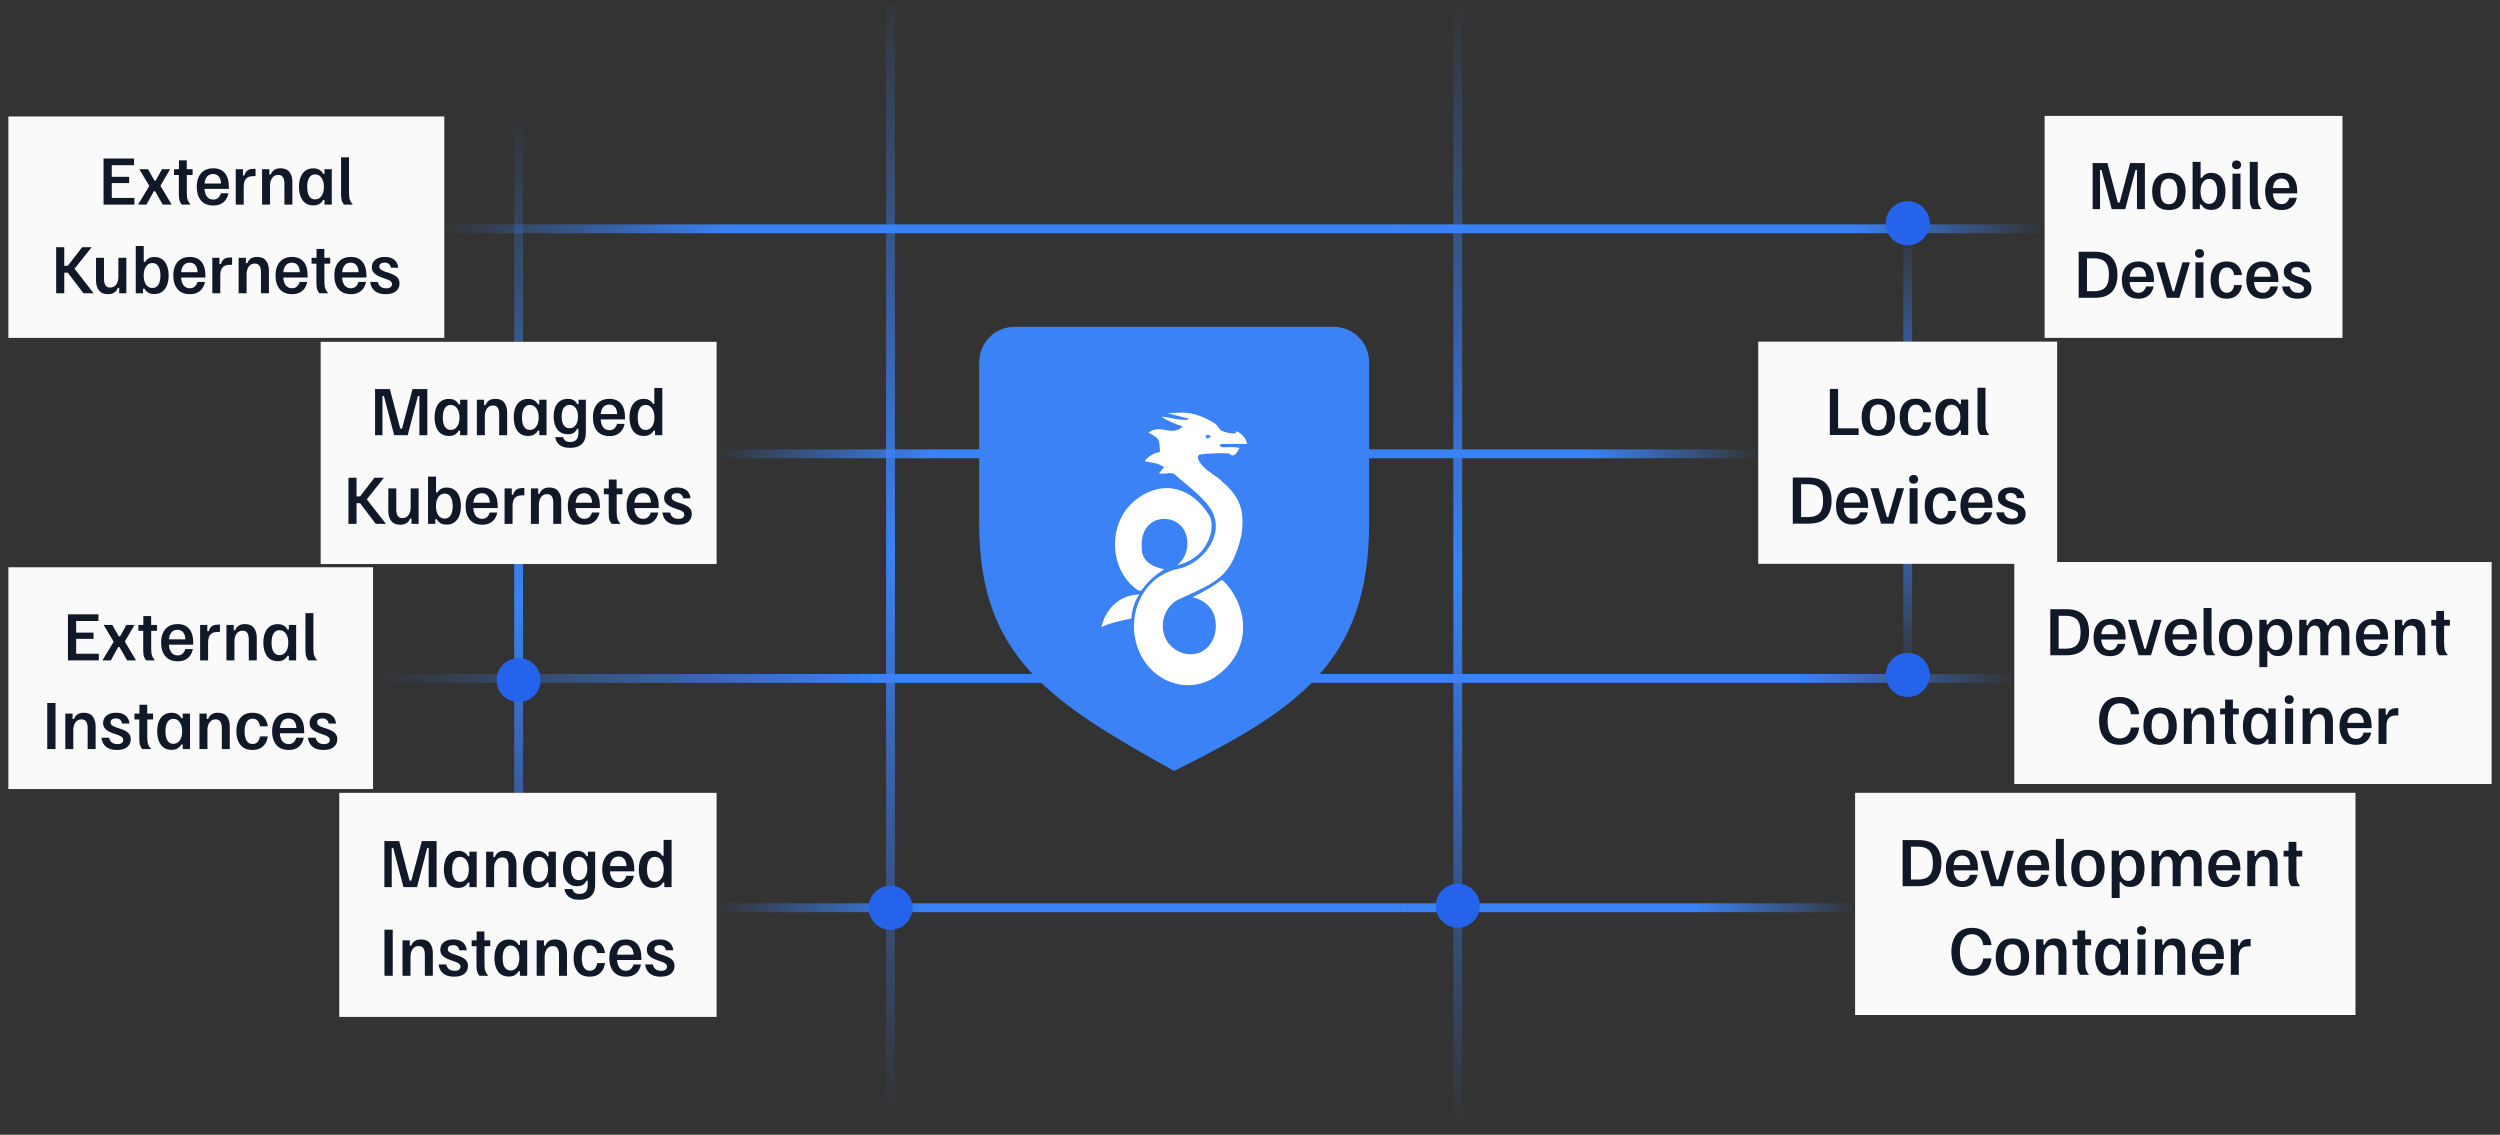
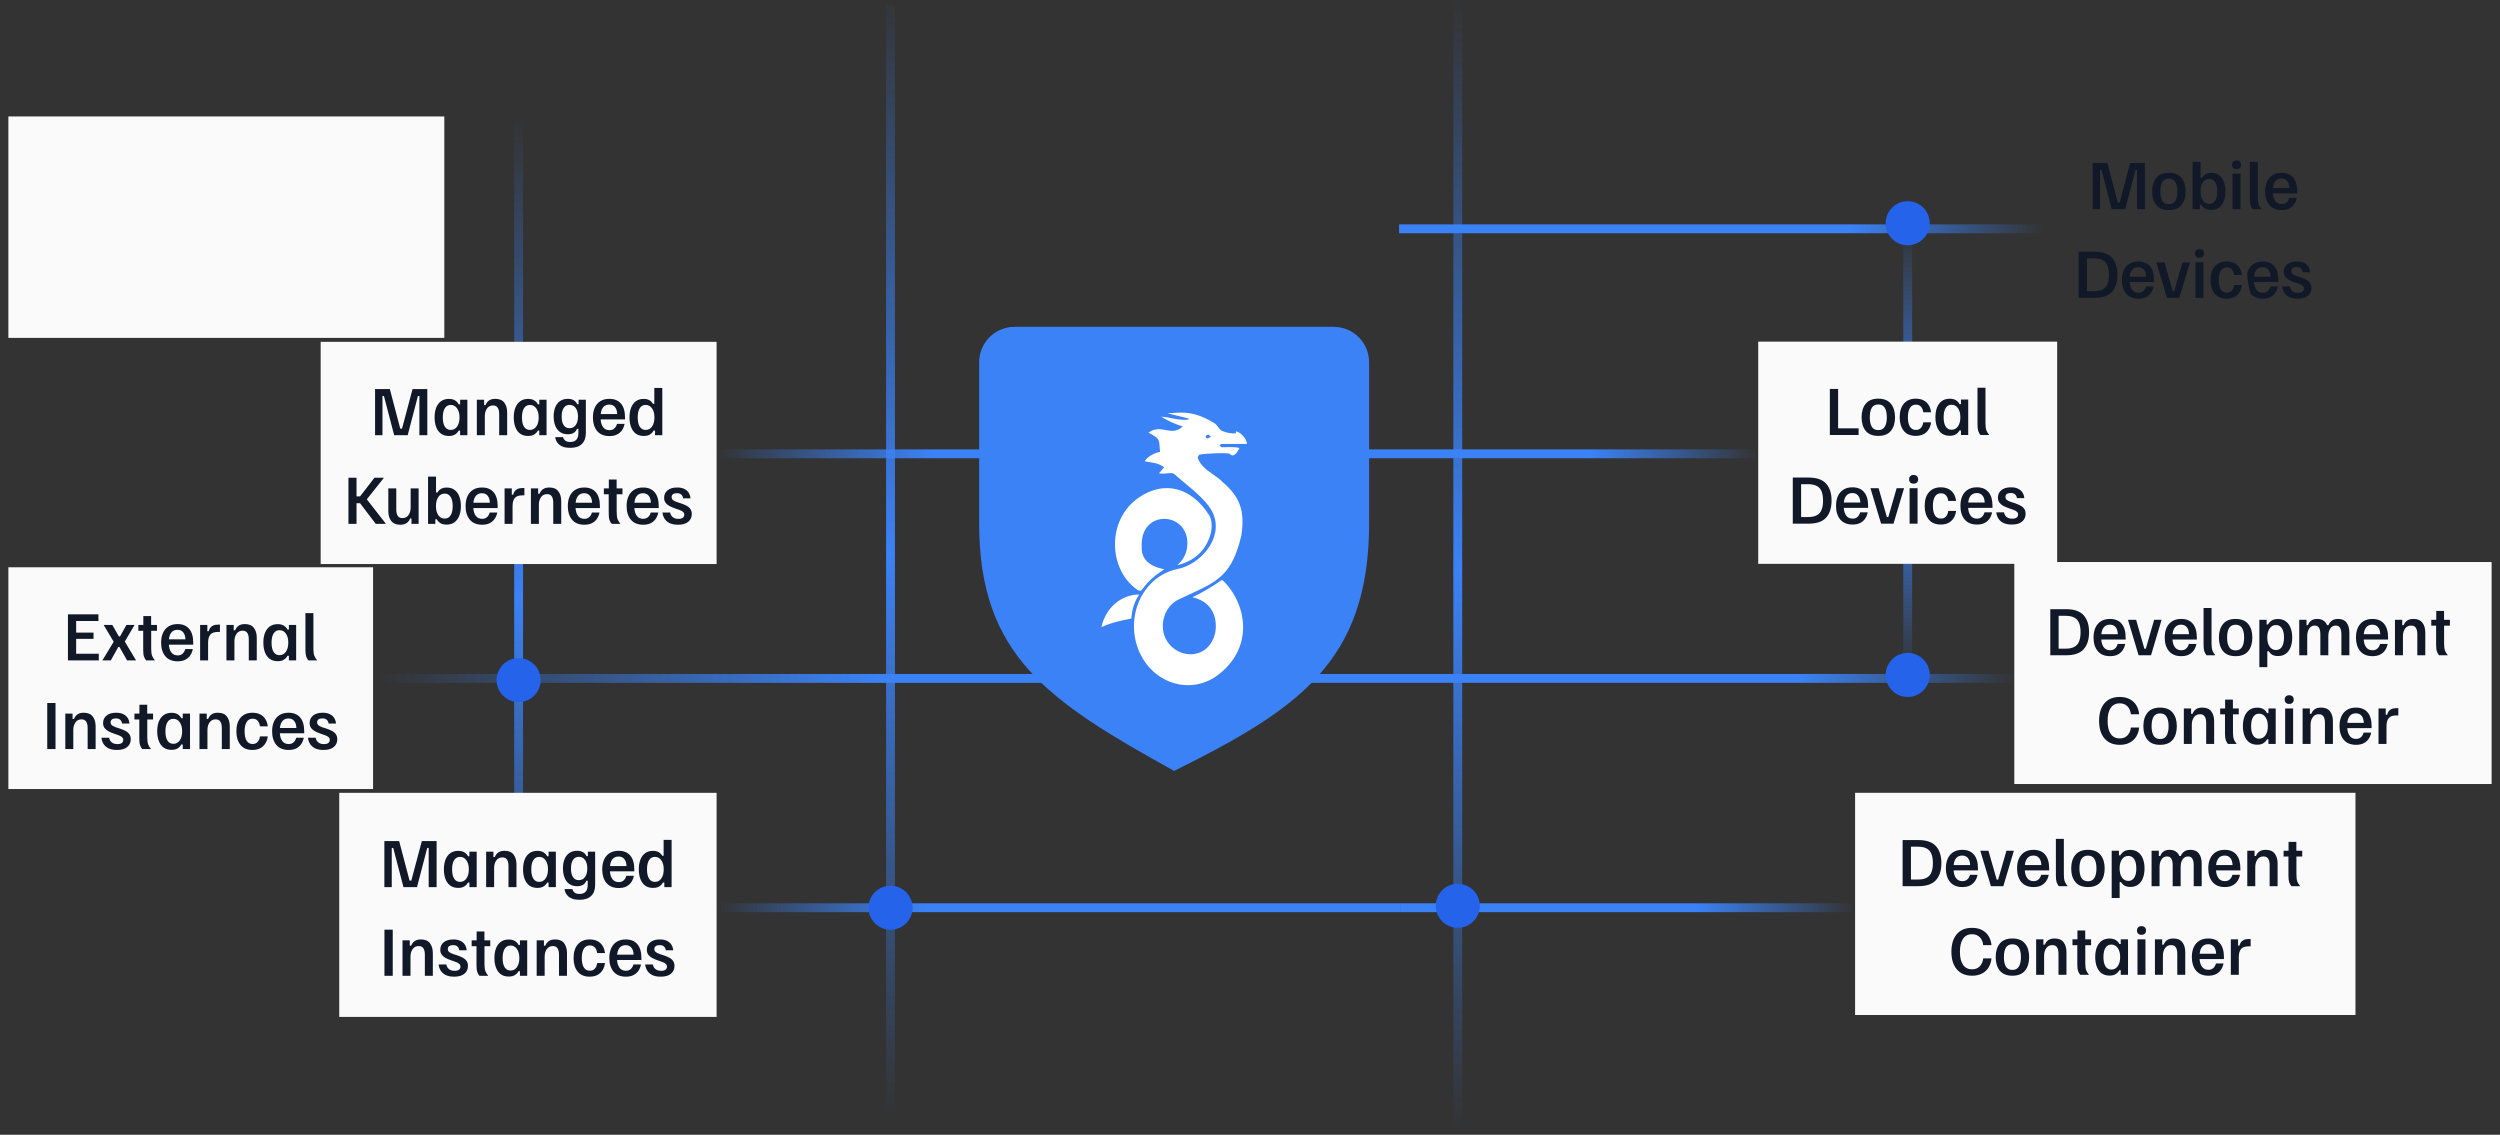
<svg xmlns="http://www.w3.org/2000/svg" width="282" height="128" viewBox="0 0 282 128" fill="none">
  <rect x="0" y="0" width="282" height="128" fill="#333333" stroke="none" />
  <path d="M157.818 25.809L230.635 25.809" stroke="url(#paint0_linear_1278_42978)" />
-   <path d="M157.929 25.809L50.118 25.809" stroke="url(#paint1_linear_1278_42978)" />
  <path d="M157.929 102.392L209.255 102.392" stroke="url(#paint2_linear_1278_42978)" />
  <path d="M157.929 102.392L80.832 102.392" stroke="url(#paint3_linear_1278_42978)" />
  <path d="M227.214 76.524L145.432 76.524" stroke="url(#paint4_linear_1278_42978)" />
  <path d="M145.432 76.525L42.55 76.525" stroke="url(#paint5_linear_1278_42978)" />
  <path d="M198.33 51.19L153.289 51.19" stroke="url(#paint6_linear_1278_42978)" />
  <path d="M138.503 51.19L80.832 51.19" stroke="url(#paint7_linear_1278_42978)" />
  <path d="M164.436 0L164.436 127.386" stroke="url(#paint8_linear_1278_42978)" />
  <path d="M100.45 0.604L100.45 127.777" stroke="url(#paint9_linear_1278_42978)" />
  <path d="M215.189 25.347L215.189 76.228" stroke="url(#paint10_linear_1278_42978)" />
  <path d="M58.501 13.137L58.501 114.856" stroke="url(#paint11_linear_1278_42978)" />
  <circle cx="214.895" cy="51.19" r="2.485" fill="#2563EB" />
  <circle cx="74.931" cy="51.191" r="2.485" fill="#2563EB" />
  <path d="M154.436 59.048V40.863C154.436 38.654 152.645 36.865 150.436 36.865H132.443H114.45C112.241 36.865 110.45 38.651 110.45 40.86L110.45 59.048C110.451 73.989 118.273 79.109 132.443 86.961C146.257 80.077 154.436 74.762 154.436 59.048Z" fill="#3B82F6" />
  <path fill-rule="evenodd" clip-rule="evenodd" d="M134.099 47.218L131.685 46.616C131.866 46.616 132.06 46.602 132.278 46.586C132.56 46.565 132.883 46.541 133.272 46.541C134.72 46.541 135.892 47.067 136.996 47.744C137.148 47.827 137.28 48.002 137.414 48.18C137.522 48.324 137.631 48.47 137.755 48.571C138.306 48.796 138.858 48.947 139.41 48.871V48.646C140.031 48.796 140.651 49.548 140.651 50.074H137.824C137.755 50.074 137.617 50.149 137.548 50.224C137.617 50.3 137.755 50.45 137.824 50.45C137.954 50.45 138.096 50.446 138.245 50.441C138.73 50.427 139.297 50.41 139.824 50.525C139.814 50.542 139.804 50.561 139.794 50.58C139.578 50.975 139.181 51.703 138.72 51.202C138.72 51.051 136.03 51.127 135.341 51.277C135.203 51.277 135.065 51.578 135.134 51.728C135.443 52.545 136.175 53.055 136.861 53.533C137.247 53.802 137.619 54.061 137.892 54.359C139.824 56.013 140.444 57.516 140.031 60.373C138.994 64.825 137.365 65.576 134.19 67.041C133.773 67.233 133.33 67.438 132.858 67.664C131.685 68.266 130.995 69.694 131.202 71.122C131.685 74.204 136.168 75.031 137.065 71.423C137.341 69.995 136.996 67.965 134.513 67.364C135.616 66.838 136.651 66.236 137.617 65.559C137.755 65.409 137.892 65.409 138.03 65.559C140.789 68.341 141.479 73.453 136.927 76.46C133.685 78.414 129.616 76.76 128.306 73.002C126.995 69.168 129.064 65.033 132.72 64.206C135.341 63.755 138.03 60.748 136.858 57.967C136.337 56.719 134.835 55.471 133.566 54.417C133.153 54.074 132.765 53.752 132.444 53.457C132.262 53.338 131.966 53.365 131.635 53.396C131.338 53.423 131.013 53.453 130.72 53.382C130.858 53.269 130.941 53.157 131.025 53.044C131.109 52.932 131.193 52.82 131.331 52.707C130.71 52.291 130.326 52.234 129.85 52.163C129.639 52.132 129.409 52.098 129.133 52.029C129.34 51.578 130.233 51.052 130.854 50.977C130.835 50.781 130.822 50.612 130.811 50.464C130.744 49.534 130.737 49.445 129.547 48.796C130.255 48.282 130.88 48.396 131.488 48.507C132.123 48.622 132.739 48.735 133.409 48.12C132.582 47.819 131.754 47.518 130.995 46.992C131.384 47.02 131.766 47.095 132.146 47.17C132.778 47.294 133.406 47.417 134.052 47.323L134.099 47.218ZM128.306 66.537C124.995 64.282 124.788 58.569 128.513 56.088C131.271 54.209 134.375 54.885 136.444 58.193C136.72 58.719 136.72 59.546 136.582 60.147C136.03 62.177 134.651 63.304 132.789 63.755C133.34 63.304 133.754 62.628 133.892 61.876C134.513 57.666 128.513 57.215 128.788 61.726C128.719 63.004 129.616 63.906 131.34 64.206C130.444 64.808 129.685 65.334 128.857 66.462C128.719 66.687 128.582 66.687 128.306 66.537ZM127.474 69.798C126.412 70.014 125.293 70.243 124.236 70.746C124.719 68.566 126.443 67.063 128.513 67.063C127.961 67.815 127.685 68.792 127.616 69.769C127.569 69.779 127.522 69.788 127.474 69.798ZM136.372 49.049L136.579 49.275L136.303 49.425C136.165 49.5 136.096 49.425 136.027 49.35C135.889 49.124 136.303 48.974 136.372 49.049Z" fill="white" />
  <circle cx="58.501" cy="76.713" r="2.485" fill="#2563EB" />
  <circle cx="215.189" cy="76.132" r="2.485" fill="#2563EB" />
  <circle cx="36.737" cy="26.142" r="2.485" fill="#2563EB" />
  <circle cx="100.451" cy="102.392" r="2.485" fill="#2563EB" />
  <circle cx="164.436" cy="102.175" r="2.485" fill="#2563EB" />
  <circle cx="215.189" cy="25.181" r="2.485" fill="#2563EB" />
-   <rect x="230.634" y="13.075" width="33.6" height="25.036" fill="#FAFAFA" />
-   <path d="M236.05 23.593V18.393H237.717L238.89 22.853H239.09L240.277 18.393H241.943V23.593H241.05V19.173H240.883L239.73 23.593H238.203L237.05 19.173H236.883V23.593H236.05ZM244.65 23.693C244.014 23.693 243.541 23.504 243.23 23.126C242.919 22.744 242.763 22.233 242.763 21.593C242.763 20.953 242.919 20.444 243.23 20.066C243.541 19.684 244.014 19.493 244.65 19.493C245.286 19.493 245.759 19.684 246.07 20.066C246.381 20.444 246.537 20.953 246.537 21.593C246.537 22.233 246.381 22.744 246.07 23.126C245.759 23.504 245.286 23.693 244.65 23.693ZM244.65 23.039C244.979 23.039 245.221 22.915 245.377 22.666C245.532 22.413 245.61 22.055 245.61 21.593C245.61 21.126 245.532 20.768 245.377 20.519C245.221 20.271 244.979 20.146 244.65 20.146C244.317 20.146 244.072 20.271 243.917 20.519C243.766 20.768 243.69 21.126 243.69 21.593C243.69 22.055 243.766 22.413 243.917 22.666C244.072 22.915 244.317 23.039 244.65 23.039ZM249.427 23.679C249.125 23.679 248.882 23.619 248.7 23.499C248.522 23.379 248.391 23.237 248.307 23.073H248.147V23.593H247.327V18.259H248.227V20.053H248.387C248.48 19.884 248.611 19.751 248.78 19.653C248.949 19.551 249.167 19.499 249.434 19.499C249.78 19.499 250.071 19.586 250.307 19.759C250.547 19.933 250.727 20.177 250.847 20.493C250.971 20.804 251.034 21.168 251.034 21.586C251.034 21.999 250.971 22.364 250.847 22.679C250.727 22.995 250.547 23.242 250.307 23.419C250.071 23.593 249.778 23.679 249.427 23.679ZM249.207 22.999C249.491 22.999 249.711 22.879 249.867 22.639C250.027 22.399 250.107 22.051 250.107 21.593C250.107 21.135 250.027 20.786 249.867 20.546C249.711 20.302 249.491 20.179 249.207 20.179C248.905 20.179 248.665 20.308 248.487 20.566C248.309 20.819 248.22 21.162 248.22 21.593C248.22 22.019 248.309 22.362 248.487 22.619C248.665 22.873 248.905 22.999 249.207 22.999ZM251.827 23.593V19.593H252.727V23.593H251.827ZM252.28 19.079C252.116 19.079 251.989 19.035 251.9 18.946C251.816 18.857 251.774 18.739 251.774 18.593C251.774 18.446 251.816 18.328 251.9 18.239C251.989 18.146 252.116 18.099 252.28 18.099C252.449 18.099 252.576 18.146 252.66 18.239C252.749 18.328 252.794 18.446 252.794 18.593C252.794 18.739 252.749 18.857 252.66 18.946C252.576 19.035 252.449 19.079 252.28 19.079ZM254.109 23.593C253.998 23.459 253.913 23.306 253.856 23.133C253.802 22.959 253.776 22.715 253.776 22.399V18.259H254.676V22.293C254.676 22.639 254.713 22.906 254.789 23.093C254.865 23.275 254.962 23.428 255.082 23.553V23.593H254.109ZM257.372 23.693C256.763 23.693 256.299 23.502 255.979 23.119C255.663 22.737 255.506 22.226 255.506 21.586C255.506 21.159 255.577 20.791 255.719 20.479C255.861 20.168 256.07 19.926 256.346 19.753C256.621 19.579 256.959 19.493 257.359 19.493C257.932 19.493 258.37 19.673 258.672 20.033C258.974 20.388 259.126 20.908 259.126 21.593V21.813H256.379C256.401 22.177 256.494 22.471 256.659 22.693C256.828 22.915 257.066 23.026 257.372 23.026C257.603 23.026 257.79 22.959 257.932 22.826C258.074 22.693 258.172 22.522 258.226 22.313H259.079C259.03 22.571 258.937 22.804 258.799 23.013C258.666 23.217 258.481 23.382 258.246 23.506C258.01 23.631 257.719 23.693 257.372 23.693ZM256.386 21.213H258.246C258.232 20.866 258.148 20.602 257.992 20.419C257.841 20.233 257.628 20.139 257.352 20.139C257.072 20.139 256.85 20.231 256.686 20.413C256.521 20.595 256.421 20.862 256.386 21.213ZM234.472 33.593V28.393H236.252C237.163 28.393 237.823 28.622 238.232 29.079C238.641 29.533 238.845 30.171 238.845 30.993C238.845 31.815 238.641 32.455 238.232 32.913C237.823 33.366 237.163 33.593 236.252 33.593H234.472ZM235.412 32.846H236.185C236.581 32.846 236.903 32.784 237.152 32.659C237.405 32.535 237.59 32.337 237.705 32.066C237.825 31.791 237.885 31.433 237.885 30.993C237.885 30.548 237.825 30.191 237.705 29.919C237.59 29.648 237.405 29.451 237.152 29.326C236.903 29.202 236.581 29.139 236.185 29.139H235.412V32.846ZM241.216 33.693C240.607 33.693 240.143 33.502 239.823 33.119C239.507 32.737 239.349 32.226 239.349 31.586C239.349 31.159 239.42 30.791 239.563 30.479C239.705 30.168 239.914 29.926 240.189 29.753C240.465 29.579 240.803 29.493 241.203 29.493C241.776 29.493 242.214 29.673 242.516 30.033C242.818 30.388 242.969 30.908 242.969 31.593V31.813H240.223C240.245 32.177 240.338 32.471 240.503 32.693C240.672 32.915 240.909 33.026 241.216 33.026C241.447 33.026 241.634 32.959 241.776 32.826C241.918 32.693 242.016 32.522 242.069 32.313H242.923C242.874 32.571 242.78 32.804 242.643 33.013C242.509 33.217 242.325 33.382 242.089 33.506C241.854 33.631 241.563 33.693 241.216 33.693ZM240.229 31.213H242.089C242.076 30.866 241.992 30.602 241.836 30.419C241.685 30.233 241.472 30.139 241.196 30.139C240.916 30.139 240.694 30.231 240.529 30.413C240.365 30.595 240.265 30.862 240.229 31.213ZM244.432 33.593L243.245 29.633V29.593H244.152L245.085 32.853H245.245L246.185 29.593H247.012V29.633L245.832 33.593H244.432ZM247.647 33.593V29.593H248.547V33.593H247.647ZM248.101 29.079C247.936 29.079 247.809 29.035 247.721 28.946C247.636 28.857 247.594 28.739 247.594 28.593C247.594 28.446 247.636 28.328 247.721 28.239C247.809 28.146 247.936 28.099 248.101 28.099C248.269 28.099 248.396 28.146 248.481 28.239C248.569 28.328 248.614 28.446 248.614 28.593C248.614 28.739 248.569 28.857 248.481 28.946C248.396 29.035 248.269 29.079 248.101 29.079ZM251.169 33.693C250.569 33.693 250.116 33.502 249.809 33.119C249.503 32.737 249.349 32.228 249.349 31.593C249.349 30.931 249.509 30.415 249.829 30.046C250.149 29.677 250.598 29.493 251.176 29.493C251.674 29.493 252.069 29.628 252.363 29.899C252.656 30.166 252.834 30.542 252.896 31.026H252.009C251.974 30.751 251.885 30.539 251.743 30.393C251.605 30.242 251.42 30.166 251.189 30.166C250.883 30.166 250.654 30.293 250.503 30.546C250.352 30.795 250.276 31.144 250.276 31.593C250.276 32.042 250.352 32.393 250.503 32.646C250.654 32.895 250.88 33.019 251.183 33.019C251.418 33.019 251.605 32.944 251.743 32.793C251.885 32.642 251.974 32.431 252.009 32.159H252.896C252.829 32.639 252.647 33.015 252.349 33.286C252.056 33.557 251.663 33.693 251.169 33.693ZM255.247 33.693C254.638 33.693 254.174 33.502 253.854 33.119C253.538 32.737 253.381 32.226 253.381 31.586C253.381 31.159 253.452 30.791 253.594 30.479C253.736 30.168 253.945 29.926 254.221 29.753C254.496 29.579 254.834 29.493 255.234 29.493C255.807 29.493 256.245 29.673 256.547 30.033C256.849 30.388 257.001 30.908 257.001 31.593V31.813H254.254C254.276 32.177 254.369 32.471 254.534 32.693C254.703 32.915 254.941 33.026 255.247 33.026C255.478 33.026 255.665 32.959 255.807 32.826C255.949 32.693 256.047 32.522 256.101 32.313H256.954C256.905 32.571 256.812 32.804 256.674 33.013C256.541 33.217 256.356 33.382 256.121 33.506C255.885 33.631 255.594 33.693 255.247 33.693ZM254.261 31.213H256.121C256.107 30.866 256.023 30.602 255.867 30.419C255.716 30.233 255.503 30.139 255.227 30.139C254.947 30.139 254.725 30.231 254.561 30.413C254.396 30.595 254.296 30.862 254.261 31.213ZM259.18 33.693C258.776 33.693 258.447 33.626 258.193 33.493C257.94 33.355 257.753 33.179 257.633 32.966C257.513 32.753 257.444 32.535 257.427 32.313H258.293C258.311 32.437 258.356 32.555 258.427 32.666C258.502 32.777 258.604 32.866 258.733 32.933C258.862 32.999 259.024 33.033 259.22 33.033C259.442 33.033 259.609 32.991 259.72 32.906C259.831 32.817 259.887 32.702 259.887 32.559C259.887 32.435 259.84 32.331 259.747 32.246C259.653 32.157 259.507 32.079 259.307 32.013L258.827 31.846C258.604 31.766 258.402 31.679 258.22 31.586C258.038 31.488 257.891 31.366 257.78 31.219C257.669 31.073 257.613 30.884 257.613 30.653C257.613 30.302 257.742 30.022 258 29.813C258.258 29.599 258.618 29.493 259.08 29.493C259.413 29.493 259.687 29.548 259.9 29.659C260.118 29.766 260.282 29.913 260.393 30.099C260.504 30.282 260.569 30.486 260.587 30.713H259.753C259.736 30.548 259.669 30.411 259.553 30.299C259.442 30.188 259.273 30.133 259.047 30.133C258.856 30.133 258.709 30.173 258.607 30.253C258.509 30.328 258.46 30.435 258.46 30.573C258.46 30.706 258.509 30.817 258.607 30.906C258.709 30.991 258.862 31.068 259.067 31.139L259.54 31.293C259.762 31.368 259.964 31.455 260.147 31.553C260.329 31.646 260.471 31.768 260.573 31.919C260.68 32.066 260.733 32.255 260.733 32.486C260.733 32.846 260.6 33.137 260.333 33.359C260.071 33.582 259.687 33.693 259.18 33.693Z" fill="#111827" />
+   <path d="M236.05 23.593V18.393H237.717L238.89 22.853H239.09L240.277 18.393H241.943V23.593H241.05V19.173H240.883L239.73 23.593H238.203L237.05 19.173H236.883V23.593H236.05ZM244.65 23.693C244.014 23.693 243.541 23.504 243.23 23.126C242.919 22.744 242.763 22.233 242.763 21.593C242.763 20.953 242.919 20.444 243.23 20.066C243.541 19.684 244.014 19.493 244.65 19.493C245.286 19.493 245.759 19.684 246.07 20.066C246.381 20.444 246.537 20.953 246.537 21.593C246.537 22.233 246.381 22.744 246.07 23.126C245.759 23.504 245.286 23.693 244.65 23.693ZM244.65 23.039C244.979 23.039 245.221 22.915 245.377 22.666C245.532 22.413 245.61 22.055 245.61 21.593C245.61 21.126 245.532 20.768 245.377 20.519C245.221 20.271 244.979 20.146 244.65 20.146C244.317 20.146 244.072 20.271 243.917 20.519C243.766 20.768 243.69 21.126 243.69 21.593C243.69 22.055 243.766 22.413 243.917 22.666C244.072 22.915 244.317 23.039 244.65 23.039ZM249.427 23.679C249.125 23.679 248.882 23.619 248.7 23.499C248.522 23.379 248.391 23.237 248.307 23.073H248.147V23.593H247.327V18.259H248.227V20.053H248.387C248.48 19.884 248.611 19.751 248.78 19.653C248.949 19.551 249.167 19.499 249.434 19.499C249.78 19.499 250.071 19.586 250.307 19.759C250.547 19.933 250.727 20.177 250.847 20.493C250.971 20.804 251.034 21.168 251.034 21.586C251.034 21.999 250.971 22.364 250.847 22.679C250.727 22.995 250.547 23.242 250.307 23.419C250.071 23.593 249.778 23.679 249.427 23.679ZM249.207 22.999C249.491 22.999 249.711 22.879 249.867 22.639C250.027 22.399 250.107 22.051 250.107 21.593C250.107 21.135 250.027 20.786 249.867 20.546C249.711 20.302 249.491 20.179 249.207 20.179C248.905 20.179 248.665 20.308 248.487 20.566C248.309 20.819 248.22 21.162 248.22 21.593C248.22 22.019 248.309 22.362 248.487 22.619C248.665 22.873 248.905 22.999 249.207 22.999ZM251.827 23.593V19.593H252.727V23.593H251.827ZM252.28 19.079C252.116 19.079 251.989 19.035 251.9 18.946C251.816 18.857 251.774 18.739 251.774 18.593C251.774 18.446 251.816 18.328 251.9 18.239C251.989 18.146 252.116 18.099 252.28 18.099C252.449 18.099 252.576 18.146 252.66 18.239C252.749 18.328 252.794 18.446 252.794 18.593C252.794 18.739 252.749 18.857 252.66 18.946C252.576 19.035 252.449 19.079 252.28 19.079ZM254.109 23.593C253.998 23.459 253.913 23.306 253.856 23.133C253.802 22.959 253.776 22.715 253.776 22.399V18.259H254.676V22.293C254.676 22.639 254.713 22.906 254.789 23.093C254.865 23.275 254.962 23.428 255.082 23.553V23.593H254.109ZM257.372 23.693C256.763 23.693 256.299 23.502 255.979 23.119C255.663 22.737 255.506 22.226 255.506 21.586C255.506 21.159 255.577 20.791 255.719 20.479C255.861 20.168 256.07 19.926 256.346 19.753C256.621 19.579 256.959 19.493 257.359 19.493C257.932 19.493 258.37 19.673 258.672 20.033C258.974 20.388 259.126 20.908 259.126 21.593V21.813H256.379C256.401 22.177 256.494 22.471 256.659 22.693C256.828 22.915 257.066 23.026 257.372 23.026C257.603 23.026 257.79 22.959 257.932 22.826C258.074 22.693 258.172 22.522 258.226 22.313H259.079C259.03 22.571 258.937 22.804 258.799 23.013C258.666 23.217 258.481 23.382 258.246 23.506C258.01 23.631 257.719 23.693 257.372 23.693ZM256.386 21.213H258.246C258.232 20.866 258.148 20.602 257.992 20.419C257.841 20.233 257.628 20.139 257.352 20.139C257.072 20.139 256.85 20.231 256.686 20.413C256.521 20.595 256.421 20.862 256.386 21.213ZM234.472 33.593V28.393H236.252C237.163 28.393 237.823 28.622 238.232 29.079C238.641 29.533 238.845 30.171 238.845 30.993C238.845 31.815 238.641 32.455 238.232 32.913C237.823 33.366 237.163 33.593 236.252 33.593H234.472ZM235.412 32.846H236.185C236.581 32.846 236.903 32.784 237.152 32.659C237.405 32.535 237.59 32.337 237.705 32.066C237.825 31.791 237.885 31.433 237.885 30.993C237.885 30.548 237.825 30.191 237.705 29.919C237.59 29.648 237.405 29.451 237.152 29.326C236.903 29.202 236.581 29.139 236.185 29.139H235.412V32.846ZM241.216 33.693C240.607 33.693 240.143 33.502 239.823 33.119C239.507 32.737 239.349 32.226 239.349 31.586C239.349 31.159 239.42 30.791 239.563 30.479C239.705 30.168 239.914 29.926 240.189 29.753C240.465 29.579 240.803 29.493 241.203 29.493C241.776 29.493 242.214 29.673 242.516 30.033C242.818 30.388 242.969 30.908 242.969 31.593V31.813H240.223C240.245 32.177 240.338 32.471 240.503 32.693C240.672 32.915 240.909 33.026 241.216 33.026C241.447 33.026 241.634 32.959 241.776 32.826C241.918 32.693 242.016 32.522 242.069 32.313H242.923C242.874 32.571 242.78 32.804 242.643 33.013C242.509 33.217 242.325 33.382 242.089 33.506C241.854 33.631 241.563 33.693 241.216 33.693ZM240.229 31.213H242.089C242.076 30.866 241.992 30.602 241.836 30.419C241.685 30.233 241.472 30.139 241.196 30.139C240.916 30.139 240.694 30.231 240.529 30.413C240.365 30.595 240.265 30.862 240.229 31.213ZM244.432 33.593L243.245 29.633V29.593H244.152L245.085 32.853H245.245L246.185 29.593H247.012V29.633L245.832 33.593H244.432ZM247.647 33.593V29.593H248.547V33.593H247.647ZM248.101 29.079C247.936 29.079 247.809 29.035 247.721 28.946C247.636 28.857 247.594 28.739 247.594 28.593C247.594 28.446 247.636 28.328 247.721 28.239C247.809 28.146 247.936 28.099 248.101 28.099C248.269 28.099 248.396 28.146 248.481 28.239C248.569 28.328 248.614 28.446 248.614 28.593C248.614 28.739 248.569 28.857 248.481 28.946C248.396 29.035 248.269 29.079 248.101 29.079ZM251.169 33.693C250.569 33.693 250.116 33.502 249.809 33.119C249.503 32.737 249.349 32.228 249.349 31.593C249.349 30.931 249.509 30.415 249.829 30.046C250.149 29.677 250.598 29.493 251.176 29.493C251.674 29.493 252.069 29.628 252.363 29.899C252.656 30.166 252.834 30.542 252.896 31.026H252.009C251.974 30.751 251.885 30.539 251.743 30.393C251.605 30.242 251.42 30.166 251.189 30.166C250.883 30.166 250.654 30.293 250.503 30.546C250.352 30.795 250.276 31.144 250.276 31.593C250.276 32.042 250.352 32.393 250.503 32.646C250.654 32.895 250.88 33.019 251.183 33.019C251.418 33.019 251.605 32.944 251.743 32.793C251.885 32.642 251.974 32.431 252.009 32.159H252.896C252.829 32.639 252.647 33.015 252.349 33.286C252.056 33.557 251.663 33.693 251.169 33.693ZM255.247 33.693C254.638 33.693 254.174 33.502 253.854 33.119C253.381 31.159 253.452 30.791 253.594 30.479C253.736 30.168 253.945 29.926 254.221 29.753C254.496 29.579 254.834 29.493 255.234 29.493C255.807 29.493 256.245 29.673 256.547 30.033C256.849 30.388 257.001 30.908 257.001 31.593V31.813H254.254C254.276 32.177 254.369 32.471 254.534 32.693C254.703 32.915 254.941 33.026 255.247 33.026C255.478 33.026 255.665 32.959 255.807 32.826C255.949 32.693 256.047 32.522 256.101 32.313H256.954C256.905 32.571 256.812 32.804 256.674 33.013C256.541 33.217 256.356 33.382 256.121 33.506C255.885 33.631 255.594 33.693 255.247 33.693ZM254.261 31.213H256.121C256.107 30.866 256.023 30.602 255.867 30.419C255.716 30.233 255.503 30.139 255.227 30.139C254.947 30.139 254.725 30.231 254.561 30.413C254.396 30.595 254.296 30.862 254.261 31.213ZM259.18 33.693C258.776 33.693 258.447 33.626 258.193 33.493C257.94 33.355 257.753 33.179 257.633 32.966C257.513 32.753 257.444 32.535 257.427 32.313H258.293C258.311 32.437 258.356 32.555 258.427 32.666C258.502 32.777 258.604 32.866 258.733 32.933C258.862 32.999 259.024 33.033 259.22 33.033C259.442 33.033 259.609 32.991 259.72 32.906C259.831 32.817 259.887 32.702 259.887 32.559C259.887 32.435 259.84 32.331 259.747 32.246C259.653 32.157 259.507 32.079 259.307 32.013L258.827 31.846C258.604 31.766 258.402 31.679 258.22 31.586C258.038 31.488 257.891 31.366 257.78 31.219C257.669 31.073 257.613 30.884 257.613 30.653C257.613 30.302 257.742 30.022 258 29.813C258.258 29.599 258.618 29.493 259.08 29.493C259.413 29.493 259.687 29.548 259.9 29.659C260.118 29.766 260.282 29.913 260.393 30.099C260.504 30.282 260.569 30.486 260.587 30.713H259.753C259.736 30.548 259.669 30.411 259.553 30.299C259.442 30.188 259.273 30.133 259.047 30.133C258.856 30.133 258.709 30.173 258.607 30.253C258.509 30.328 258.46 30.435 258.46 30.573C258.46 30.706 258.509 30.817 258.607 30.906C258.709 30.991 258.862 31.068 259.067 31.139L259.54 31.293C259.762 31.368 259.964 31.455 260.147 31.553C260.329 31.646 260.471 31.768 260.573 31.919C260.68 32.066 260.733 32.255 260.733 32.486C260.733 32.846 260.6 33.137 260.333 33.359C260.071 33.582 259.687 33.693 259.18 33.693Z" fill="#111827" />
  <rect x="198.329" y="38.537" width="33.719" height="25.063" fill="#FAFAFA" />
  <path d="M206.406 49.069V43.869H207.339V48.316H209.653V49.069H206.406ZM211.873 49.169C211.238 49.169 210.764 48.98 210.453 48.603C210.142 48.22 209.987 47.709 209.987 47.069C209.987 46.429 210.142 45.92 210.453 45.543C210.764 45.16 211.238 44.969 211.873 44.969C212.509 44.969 212.982 45.16 213.293 45.543C213.604 45.92 213.76 46.429 213.76 47.069C213.76 47.709 213.604 48.22 213.293 48.603C212.982 48.98 212.509 49.169 211.873 49.169ZM211.873 48.516C212.202 48.516 212.444 48.392 212.6 48.143C212.756 47.889 212.833 47.532 212.833 47.069C212.833 46.603 212.756 46.245 212.6 45.996C212.444 45.747 212.202 45.623 211.873 45.623C211.54 45.623 211.296 45.747 211.14 45.996C210.989 46.245 210.913 46.603 210.913 47.069C210.913 47.532 210.989 47.889 211.14 48.143C211.296 48.392 211.54 48.516 211.873 48.516ZM216.104 49.169C215.504 49.169 215.05 48.978 214.744 48.596C214.437 48.214 214.284 47.705 214.284 47.069C214.284 46.407 214.444 45.892 214.764 45.523C215.084 45.154 215.532 44.969 216.11 44.969C216.608 44.969 217.004 45.105 217.297 45.376C217.59 45.643 217.768 46.018 217.83 46.503H216.944C216.908 46.227 216.819 46.016 216.677 45.869C216.539 45.718 216.355 45.643 216.124 45.643C215.817 45.643 215.588 45.769 215.437 46.023C215.286 46.272 215.21 46.62 215.21 47.069C215.21 47.518 215.286 47.869 215.437 48.123C215.588 48.372 215.815 48.496 216.117 48.496C216.352 48.496 216.539 48.42 216.677 48.269C216.819 48.118 216.908 47.907 216.944 47.636H217.83C217.764 48.116 217.581 48.492 217.284 48.763C216.99 49.034 216.597 49.169 216.104 49.169ZM219.935 49.156C219.575 49.156 219.275 49.069 219.035 48.896C218.795 48.718 218.615 48.472 218.495 48.156C218.375 47.84 218.315 47.476 218.315 47.063C218.315 46.645 218.375 46.28 218.495 45.969C218.619 45.654 218.801 45.409 219.041 45.236C219.281 45.063 219.579 44.976 219.935 44.976C220.228 44.976 220.464 45.036 220.641 45.156C220.824 45.272 220.955 45.416 221.035 45.589H221.195V45.069H222.015V49.069H221.195V48.549H221.035C220.955 48.714 220.824 48.856 220.641 48.976C220.464 49.096 220.228 49.156 219.935 49.156ZM220.135 48.476C220.437 48.476 220.677 48.349 220.855 48.096C221.037 47.838 221.128 47.496 221.128 47.069C221.128 46.638 221.037 46.296 220.855 46.043C220.677 45.785 220.437 45.656 220.135 45.656C219.85 45.656 219.63 45.778 219.475 46.023C219.319 46.263 219.241 46.612 219.241 47.069C219.241 47.527 219.319 47.876 219.475 48.116C219.63 48.356 219.85 48.476 220.135 48.476ZM223.395 49.069C223.284 48.936 223.199 48.783 223.141 48.609C223.088 48.436 223.061 48.192 223.061 47.876V43.736H223.961V47.769C223.961 48.116 223.999 48.383 224.075 48.569C224.15 48.752 224.248 48.905 224.368 49.029V49.069H223.395ZM202.226 59.069V53.869H204.006C204.918 53.869 205.578 54.098 205.986 54.556C206.395 55.009 206.6 55.647 206.6 56.469C206.6 57.292 206.395 57.932 205.986 58.389C205.578 58.843 204.918 59.069 204.006 59.069H202.226ZM203.166 58.323H203.94C204.335 58.323 204.658 58.26 204.906 58.136C205.16 58.012 205.344 57.814 205.46 57.543C205.58 57.267 205.64 56.909 205.64 56.469C205.64 56.025 205.58 55.667 205.46 55.396C205.344 55.125 205.16 54.927 204.906 54.803C204.658 54.678 204.335 54.616 203.94 54.616H203.166V58.323ZM208.97 59.169C208.362 59.169 207.897 58.978 207.577 58.596C207.262 58.214 207.104 57.703 207.104 57.063C207.104 56.636 207.175 56.267 207.317 55.956C207.459 55.645 207.668 55.403 207.944 55.229C208.219 55.056 208.557 54.969 208.957 54.969C209.53 54.969 209.968 55.149 210.27 55.509C210.573 55.865 210.724 56.385 210.724 57.069V57.289H207.977C207.999 57.654 208.093 57.947 208.257 58.169C208.426 58.392 208.664 58.503 208.97 58.503C209.202 58.503 209.388 58.436 209.53 58.303C209.673 58.169 209.77 57.998 209.824 57.789H210.677C210.628 58.047 210.535 58.28 210.397 58.489C210.264 58.694 210.079 58.858 209.844 58.983C209.608 59.107 209.317 59.169 208.97 59.169ZM207.984 56.689H209.844C209.83 56.343 209.746 56.078 209.59 55.896C209.439 55.709 209.226 55.616 208.95 55.616C208.67 55.616 208.448 55.707 208.284 55.889C208.119 56.072 208.019 56.338 207.984 56.689ZM212.186 59.069L211 55.109V55.069H211.906L212.84 58.329H213L213.94 55.069H214.766V55.109L213.586 59.069H212.186ZM215.402 59.069V55.069H216.302V59.069H215.402ZM215.855 54.556C215.691 54.556 215.564 54.512 215.475 54.423C215.391 54.334 215.348 54.216 215.348 54.069C215.348 53.923 215.391 53.805 215.475 53.716C215.564 53.623 215.691 53.576 215.855 53.576C216.024 53.576 216.151 53.623 216.235 53.716C216.324 53.805 216.368 53.923 216.368 54.069C216.368 54.216 216.324 54.334 216.235 54.423C216.151 54.512 216.024 54.556 215.855 54.556ZM218.924 59.169C218.324 59.169 217.87 58.978 217.564 58.596C217.257 58.214 217.104 57.705 217.104 57.069C217.104 56.407 217.264 55.892 217.584 55.523C217.904 55.154 218.353 54.969 218.93 54.969C219.428 54.969 219.824 55.105 220.117 55.376C220.41 55.643 220.588 56.018 220.65 56.503H219.764C219.728 56.227 219.639 56.016 219.497 55.869C219.359 55.718 219.175 55.643 218.944 55.643C218.637 55.643 218.408 55.769 218.257 56.023C218.106 56.272 218.03 56.62 218.03 57.069C218.03 57.518 218.106 57.869 218.257 58.123C218.408 58.372 218.635 58.496 218.937 58.496C219.173 58.496 219.359 58.42 219.497 58.269C219.639 58.118 219.728 57.907 219.764 57.636H220.65C220.584 58.116 220.402 58.492 220.104 58.763C219.81 59.034 219.417 59.169 218.924 59.169ZM223.002 59.169C222.393 59.169 221.928 58.978 221.608 58.596C221.293 58.214 221.135 57.703 221.135 57.063C221.135 56.636 221.206 56.267 221.348 55.956C221.491 55.645 221.7 55.403 221.975 55.229C222.251 55.056 222.588 54.969 222.988 54.969C223.562 54.969 224 55.149 224.302 55.509C224.604 55.865 224.755 56.385 224.755 57.069V57.289H222.008C222.031 57.654 222.124 57.947 222.288 58.169C222.457 58.392 222.695 58.503 223.002 58.503C223.233 58.503 223.42 58.436 223.562 58.303C223.704 58.169 223.802 57.998 223.855 57.789H224.708C224.66 58.047 224.566 58.28 224.428 58.489C224.295 58.694 224.111 58.858 223.875 58.983C223.64 59.107 223.348 59.169 223.002 59.169ZM222.015 56.689H223.875C223.862 56.343 223.777 56.078 223.622 55.896C223.471 55.709 223.257 55.616 222.982 55.616C222.702 55.616 222.48 55.707 222.315 55.889C222.151 56.072 222.051 56.338 222.015 56.689ZM226.935 59.169C226.53 59.169 226.201 59.103 225.948 58.969C225.695 58.832 225.508 58.656 225.388 58.443C225.268 58.229 225.199 58.012 225.181 57.789H226.048C226.066 57.914 226.11 58.032 226.181 58.143C226.257 58.254 226.359 58.343 226.488 58.409C226.617 58.476 226.779 58.509 226.975 58.509C227.197 58.509 227.363 58.467 227.475 58.383C227.586 58.294 227.641 58.178 227.641 58.036C227.641 57.912 227.595 57.807 227.501 57.723C227.408 57.634 227.261 57.556 227.061 57.489L226.581 57.323C226.359 57.243 226.157 57.156 225.975 57.063C225.792 56.965 225.646 56.843 225.535 56.696C225.423 56.549 225.368 56.36 225.368 56.129C225.368 55.778 225.497 55.498 225.755 55.289C226.012 55.076 226.372 54.969 226.835 54.969C227.168 54.969 227.441 55.025 227.655 55.136C227.872 55.243 228.037 55.389 228.148 55.576C228.259 55.758 228.323 55.963 228.341 56.189H227.508C227.49 56.025 227.423 55.887 227.308 55.776C227.197 55.665 227.028 55.609 226.801 55.609C226.61 55.609 226.463 55.649 226.361 55.729C226.263 55.805 226.215 55.912 226.215 56.049C226.215 56.183 226.263 56.294 226.361 56.383C226.463 56.467 226.617 56.545 226.821 56.616L227.295 56.769C227.517 56.845 227.719 56.932 227.901 57.029C228.083 57.123 228.226 57.245 228.328 57.396C228.435 57.543 228.488 57.732 228.488 57.963C228.488 58.323 228.355 58.614 228.088 58.836C227.826 59.058 227.441 59.169 226.935 59.169Z" fill="#111827" />
  <rect x="209.255" y="89.429" width="56.442" height="25.063" fill="#FAFAFA" />
  <path d="M214.615 99.96V94.76H216.395C217.306 94.76 217.966 94.989 218.375 95.447C218.784 95.9 218.989 96.538 218.989 97.36C218.989 98.182 218.784 98.822 218.375 99.28C217.966 99.733 217.306 99.96 216.395 99.96H214.615ZM215.555 99.213H216.329C216.724 99.213 217.046 99.151 217.295 99.027C217.549 98.902 217.733 98.704 217.849 98.433C217.969 98.158 218.029 97.8 218.029 97.36C218.029 96.915 217.969 96.558 217.849 96.287C217.733 96.016 217.549 95.818 217.295 95.693C217.046 95.569 216.724 95.507 216.329 95.507H215.555V99.213ZM221.359 100.06C220.75 100.06 220.286 99.869 219.966 99.487C219.65 99.104 219.493 98.593 219.493 97.953C219.493 97.527 219.564 97.158 219.706 96.847C219.848 96.535 220.057 96.293 220.333 96.12C220.608 95.947 220.946 95.86 221.346 95.86C221.919 95.86 222.357 96.04 222.659 96.4C222.962 96.755 223.113 97.275 223.113 97.96V98.18H220.366C220.388 98.544 220.482 98.838 220.646 99.06C220.815 99.282 221.053 99.393 221.359 99.393C221.59 99.393 221.777 99.327 221.919 99.193C222.062 99.06 222.159 98.889 222.213 98.68H223.066C223.017 98.938 222.924 99.171 222.786 99.38C222.653 99.584 222.468 99.749 222.233 99.873C221.997 99.998 221.706 100.06 221.359 100.06ZM220.373 97.58H222.233C222.219 97.233 222.135 96.969 221.979 96.787C221.828 96.6 221.615 96.507 221.339 96.507C221.059 96.507 220.837 96.598 220.673 96.78C220.508 96.962 220.408 97.229 220.373 97.58ZM224.575 99.96L223.388 96V95.96H224.295L225.228 99.22H225.388L226.328 95.96H227.155V96L225.975 99.96H224.575ZM229.391 100.06C228.782 100.06 228.317 99.869 227.997 99.487C227.682 99.104 227.524 98.593 227.524 97.953C227.524 97.527 227.595 97.158 227.737 96.847C227.879 96.535 228.088 96.293 228.364 96.12C228.639 95.947 228.977 95.86 229.377 95.86C229.951 95.86 230.388 96.04 230.691 96.4C230.993 96.755 231.144 97.275 231.144 97.96V98.18H228.397C228.419 98.544 228.513 98.838 228.677 99.06C228.846 99.282 229.084 99.393 229.391 99.393C229.622 99.393 229.808 99.327 229.951 99.193C230.093 99.06 230.191 98.889 230.244 98.68H231.097C231.048 98.938 230.955 99.171 230.817 99.38C230.684 99.584 230.499 99.749 230.264 99.873C230.028 99.998 229.737 100.06 229.391 100.06ZM228.404 97.58H230.264C230.251 97.233 230.166 96.969 230.011 96.787C229.859 96.6 229.646 96.507 229.371 96.507C229.091 96.507 228.868 96.598 228.704 96.78C228.539 96.962 228.439 97.229 228.404 97.58ZM232.237 99.96C232.126 99.827 232.041 99.673 231.983 99.5C231.93 99.327 231.903 99.082 231.903 98.767V94.627H232.803V98.66C232.803 99.007 232.841 99.273 232.917 99.46C232.992 99.642 233.09 99.796 233.21 99.92V99.96H232.237ZM235.52 100.06C234.884 100.06 234.411 99.871 234.1 99.493C233.789 99.111 233.633 98.6 233.633 97.96C233.633 97.32 233.789 96.811 234.1 96.433C234.411 96.051 234.884 95.86 235.52 95.86C236.155 95.86 236.629 96.051 236.94 96.433C237.251 96.811 237.407 97.32 237.407 97.96C237.407 98.6 237.251 99.111 236.94 99.493C236.629 99.871 236.155 100.06 235.52 100.06ZM235.52 99.407C235.849 99.407 236.091 99.282 236.247 99.033C236.402 98.78 236.48 98.422 236.48 97.96C236.48 97.493 236.402 97.135 236.247 96.887C236.091 96.638 235.849 96.513 235.52 96.513C235.187 96.513 234.942 96.638 234.787 96.887C234.635 97.135 234.56 97.493 234.56 97.96C234.56 98.422 234.635 98.78 234.787 99.033C234.942 99.282 235.187 99.407 235.52 99.407ZM238.197 101.293V95.96H239.017V96.48H239.177C239.261 96.316 239.392 96.173 239.57 96.053C239.752 95.929 239.995 95.867 240.297 95.867C240.648 95.867 240.941 95.956 241.177 96.133C241.417 96.307 241.597 96.551 241.717 96.867C241.841 97.182 241.903 97.547 241.903 97.96C241.903 98.378 241.841 98.744 241.717 99.06C241.597 99.371 241.417 99.613 241.177 99.787C240.941 99.96 240.65 100.047 240.303 100.047C240.037 100.047 239.819 99.998 239.65 99.9C239.481 99.798 239.35 99.664 239.257 99.5H239.097V101.293H238.197ZM240.077 99.367C240.361 99.367 240.581 99.247 240.737 99.007C240.897 98.767 240.977 98.418 240.977 97.96C240.977 97.502 240.897 97.153 240.737 96.913C240.581 96.669 240.361 96.547 240.077 96.547C239.775 96.547 239.535 96.675 239.357 96.933C239.179 97.187 239.09 97.529 239.09 97.96C239.09 98.387 239.179 98.729 239.357 98.987C239.535 99.24 239.775 99.367 240.077 99.367ZM242.697 99.96V95.96H243.517V96.56H243.677C243.748 96.351 243.868 96.182 244.037 96.053C244.206 95.924 244.437 95.86 244.73 95.86C245.01 95.86 245.241 95.922 245.423 96.047C245.61 96.171 245.748 96.342 245.837 96.56H245.997C246.077 96.347 246.203 96.178 246.377 96.053C246.555 95.924 246.79 95.86 247.083 95.86C247.519 95.86 247.839 96.002 248.043 96.287C248.248 96.567 248.35 96.94 248.35 97.407V99.96H247.45V97.573C247.45 97.262 247.399 97.024 247.297 96.86C247.199 96.691 247.039 96.607 246.817 96.607C246.546 96.607 246.337 96.722 246.19 96.953C246.048 97.18 245.977 97.462 245.977 97.8V99.96H245.077V97.573C245.077 97.262 245.026 97.024 244.923 96.86C244.826 96.691 244.666 96.607 244.443 96.607C244.172 96.607 243.963 96.722 243.817 96.953C243.67 97.18 243.597 97.462 243.597 97.8V99.96H242.697ZM250.961 100.06C250.352 100.06 249.888 99.869 249.568 99.487C249.252 99.104 249.094 98.593 249.094 97.953C249.094 97.527 249.165 97.158 249.308 96.847C249.45 96.535 249.659 96.293 249.934 96.12C250.21 95.947 250.548 95.86 250.948 95.86C251.521 95.86 251.959 96.04 252.261 96.4C252.563 96.755 252.714 97.275 252.714 97.96V98.18H249.968C249.99 98.544 250.083 98.838 250.248 99.06C250.416 99.282 250.654 99.393 250.961 99.393C251.192 99.393 251.379 99.327 251.521 99.193C251.663 99.06 251.761 98.889 251.814 98.68H252.668C252.619 98.938 252.525 99.171 252.388 99.38C252.254 99.584 252.07 99.749 251.834 99.873C251.599 99.998 251.308 100.06 250.961 100.06ZM249.974 97.58H251.834C251.821 97.233 251.736 96.969 251.581 96.787C251.43 96.6 251.216 96.507 250.941 96.507C250.661 96.507 250.439 96.598 250.274 96.78C250.11 96.962 250.01 97.229 249.974 97.58ZM253.494 99.96V95.96H254.314V96.56H254.474C254.554 96.347 254.68 96.178 254.854 96.053C255.031 95.924 255.274 95.86 255.58 95.86C256.038 95.86 256.374 96.002 256.587 96.287C256.805 96.567 256.914 96.94 256.914 97.407V99.96H256.014V97.573C256.014 97.262 255.958 97.024 255.847 96.86C255.736 96.691 255.56 96.607 255.32 96.607C255.027 96.607 254.798 96.722 254.634 96.953C254.474 97.18 254.394 97.462 254.394 97.8V99.96H253.494ZM258.47 99.96C258.368 99.84 258.286 99.695 258.223 99.527C258.166 99.358 258.137 99.104 258.137 98.767V96.62H257.59V95.96H258.15V94.96H259.03V95.96H259.69V96.62H259.037V98.653C259.037 99.009 259.074 99.28 259.15 99.467C259.23 99.649 259.326 99.8 259.437 99.92V99.96H258.47ZM222.452 110.06C221.714 110.06 221.141 109.822 220.732 109.347C220.323 108.871 220.118 108.209 220.118 107.36C220.118 106.511 220.321 105.849 220.725 105.373C221.134 104.898 221.707 104.66 222.445 104.66C222.881 104.66 223.256 104.742 223.572 104.907C223.887 105.071 224.134 105.3 224.312 105.593C224.494 105.887 224.603 106.227 224.638 106.613H223.705C223.665 106.231 223.534 105.931 223.312 105.713C223.089 105.491 222.801 105.38 222.445 105.38C222.001 105.38 221.661 105.553 221.425 105.9C221.194 106.242 221.078 106.729 221.078 107.36C221.078 108.004 221.196 108.496 221.432 108.833C221.672 109.171 222.007 109.34 222.438 109.34C222.812 109.34 223.107 109.224 223.325 108.993C223.543 108.762 223.669 108.467 223.705 108.107H224.638C224.603 108.489 224.494 108.829 224.312 109.127C224.134 109.42 223.887 109.649 223.572 109.813C223.261 109.978 222.887 110.06 222.452 110.06ZM227 110.06C226.365 110.06 225.891 109.871 225.58 109.493C225.269 109.111 225.114 108.6 225.114 107.96C225.114 107.32 225.269 106.811 225.58 106.433C225.891 106.051 226.365 105.86 227 105.86C227.636 105.86 228.109 106.051 228.42 106.433C228.731 106.811 228.887 107.32 228.887 107.96C228.887 108.6 228.731 109.111 228.42 109.493C228.109 109.871 227.636 110.06 227 110.06ZM227 109.407C227.329 109.407 227.571 109.282 227.727 109.033C227.883 108.78 227.96 108.422 227.96 107.96C227.96 107.493 227.883 107.136 227.727 106.887C227.571 106.638 227.329 106.513 227 106.513C226.667 106.513 226.423 106.638 226.267 106.887C226.116 107.136 226.04 107.493 226.04 107.96C226.04 108.422 226.116 108.78 226.267 109.033C226.423 109.282 226.667 109.407 227 109.407ZM229.677 109.96V105.96H230.497V106.56H230.657C230.737 106.347 230.864 106.178 231.037 106.053C231.215 105.924 231.457 105.86 231.764 105.86C232.222 105.86 232.557 106.002 232.771 106.287C232.988 106.567 233.097 106.94 233.097 107.407V109.96H232.197V107.573C232.197 107.262 232.142 107.024 232.031 106.86C231.919 106.691 231.744 106.607 231.504 106.607C231.211 106.607 230.982 106.722 230.817 106.953C230.657 107.18 230.577 107.462 230.577 107.8V109.96H229.677ZM234.654 109.96C234.551 109.84 234.469 109.696 234.407 109.527C234.349 109.358 234.32 109.104 234.32 108.767V106.62H233.774V105.96H234.334V104.96H235.214V105.96H235.874V106.62H235.22V108.653C235.22 109.009 235.258 109.28 235.334 109.467C235.414 109.649 235.509 109.8 235.62 109.92V109.96H234.654ZM237.96 110.047C237.6 110.047 237.3 109.96 237.06 109.787C236.82 109.609 236.64 109.362 236.52 109.047C236.4 108.731 236.34 108.367 236.34 107.953C236.34 107.536 236.4 107.171 236.52 106.86C236.645 106.544 236.827 106.3 237.067 106.127C237.307 105.953 237.605 105.867 237.96 105.867C238.254 105.867 238.489 105.927 238.667 106.047C238.849 106.162 238.98 106.307 239.06 106.48H239.22V105.96H240.04V109.96H239.22V109.44H239.06C238.98 109.604 238.849 109.747 238.667 109.867C238.489 109.987 238.254 110.047 237.96 110.047ZM238.16 109.367C238.462 109.367 238.702 109.24 238.88 108.987C239.062 108.729 239.154 108.387 239.154 107.96C239.154 107.529 239.062 107.187 238.88 106.933C238.702 106.676 238.462 106.547 238.16 106.547C237.876 106.547 237.656 106.669 237.5 106.913C237.345 107.153 237.267 107.502 237.267 107.96C237.267 108.418 237.345 108.767 237.5 109.007C237.656 109.247 237.876 109.367 238.16 109.367ZM241.107 109.96V105.96H242.007V109.96H241.107ZM241.56 105.447C241.396 105.447 241.269 105.402 241.18 105.313C241.096 105.224 241.054 105.107 241.054 104.96C241.054 104.813 241.096 104.696 241.18 104.607C241.269 104.513 241.396 104.467 241.56 104.467C241.729 104.467 241.856 104.513 241.94 104.607C242.029 104.696 242.074 104.813 242.074 104.96C242.074 105.107 242.029 105.224 241.94 105.313C241.856 105.402 241.729 105.447 241.56 105.447ZM243.076 109.96V105.96H243.896V106.56H244.056C244.136 106.347 244.262 106.178 244.436 106.053C244.613 105.924 244.856 105.86 245.162 105.86C245.62 105.86 245.956 106.002 246.169 106.287C246.387 106.567 246.496 106.94 246.496 107.407V109.96H245.596V107.573C245.596 107.262 245.54 107.024 245.429 106.86C245.318 106.691 245.142 106.607 244.902 106.607C244.609 106.607 244.38 106.722 244.216 106.953C244.056 107.18 243.976 107.462 243.976 107.8V109.96H243.076ZM249.105 110.06C248.496 110.06 248.032 109.869 247.712 109.487C247.396 109.104 247.239 108.593 247.239 107.953C247.239 107.527 247.31 107.158 247.452 106.847C247.594 106.536 247.803 106.293 248.079 106.12C248.354 105.947 248.692 105.86 249.092 105.86C249.665 105.86 250.103 106.04 250.405 106.4C250.708 106.756 250.859 107.276 250.859 107.96V108.18H248.112C248.134 108.544 248.228 108.838 248.392 109.06C248.561 109.282 248.799 109.393 249.105 109.393C249.336 109.393 249.523 109.327 249.665 109.193C249.808 109.06 249.905 108.889 249.959 108.68H250.812C250.763 108.938 250.67 109.171 250.532 109.38C250.399 109.584 250.214 109.749 249.979 109.873C249.743 109.998 249.452 110.06 249.105 110.06ZM248.119 107.58H249.979C249.965 107.233 249.881 106.969 249.725 106.787C249.574 106.6 249.361 106.507 249.085 106.507C248.805 106.507 248.583 106.598 248.419 106.78C248.254 106.962 248.154 107.229 248.119 107.58ZM251.638 109.96V105.96H252.452V106.667H252.612C252.638 106.542 252.687 106.424 252.758 106.313C252.829 106.198 252.938 106.104 253.085 106.033C253.236 105.958 253.44 105.92 253.698 105.92H253.872V106.747H253.625C253.238 106.747 252.96 106.847 252.792 107.047C252.623 107.242 252.538 107.547 252.538 107.96V109.96H251.638Z" fill="#111827" />
  <rect x="36.17" y="38.559" width="44.662" height="25.063" fill="#FAFAFA" />
  <path d="M42.308 49.09V43.89H43.975L45.148 48.35H45.348L46.535 43.89H48.201V49.09H47.308V44.67H47.141L45.988 49.09H44.461L43.308 44.67H43.141V49.09H42.308ZM50.641 49.176C50.281 49.176 49.981 49.09 49.741 48.916C49.501 48.739 49.321 48.492 49.201 48.176C49.081 47.861 49.021 47.496 49.021 47.083C49.021 46.665 49.081 46.301 49.201 45.99C49.326 45.674 49.508 45.43 49.748 45.257C49.988 45.083 50.286 44.996 50.641 44.996C50.935 44.996 51.17 45.056 51.348 45.176C51.53 45.292 51.661 45.437 51.741 45.61H51.901V45.09H52.721V49.09H51.901V48.57H51.741C51.661 48.734 51.53 48.877 51.348 48.996C51.17 49.117 50.935 49.176 50.641 49.176ZM50.841 48.496C51.144 48.496 51.383 48.37 51.561 48.117C51.743 47.859 51.835 47.517 51.835 47.09C51.835 46.659 51.743 46.316 51.561 46.063C51.383 45.805 51.144 45.676 50.841 45.676C50.557 45.676 50.337 45.799 50.181 46.043C50.026 46.283 49.948 46.632 49.948 47.09C49.948 47.548 50.026 47.897 50.181 48.136C50.337 48.377 50.557 48.496 50.841 48.496ZM53.788 49.09V45.09H54.608V45.69H54.768C54.848 45.477 54.975 45.308 55.148 45.183C55.326 45.054 55.568 44.99 55.875 44.99C56.332 44.99 56.668 45.132 56.881 45.416C57.099 45.697 57.208 46.07 57.208 46.536V49.09H56.308V46.703C56.308 46.392 56.252 46.154 56.141 45.99C56.03 45.821 55.855 45.736 55.615 45.736C55.321 45.736 55.092 45.852 54.928 46.083C54.768 46.31 54.688 46.592 54.688 46.93V49.09H53.788ZM59.571 49.176C59.211 49.176 58.911 49.09 58.671 48.916C58.431 48.739 58.251 48.492 58.131 48.176C58.011 47.861 57.951 47.496 57.951 47.083C57.951 46.665 58.011 46.301 58.131 45.99C58.255 45.674 58.438 45.43 58.678 45.257C58.918 45.083 59.215 44.996 59.571 44.996C59.864 44.996 60.1 45.056 60.278 45.176C60.46 45.292 60.591 45.437 60.671 45.61H60.831V45.09H61.651V49.09H60.831V48.57H60.671C60.591 48.734 60.46 48.877 60.278 48.996C60.1 49.117 59.864 49.176 59.571 49.176ZM59.771 48.496C60.073 48.496 60.313 48.37 60.491 48.117C60.673 47.859 60.764 47.517 60.764 47.09C60.764 46.659 60.673 46.316 60.491 46.063C60.313 45.805 60.073 45.676 59.771 45.676C59.486 45.676 59.267 45.799 59.111 46.043C58.955 46.283 58.878 46.632 58.878 47.09C58.878 47.548 58.955 47.897 59.111 48.136C59.267 48.377 59.486 48.496 59.771 48.496ZM64.318 50.517C63.989 50.517 63.718 50.477 63.504 50.397C63.295 50.316 63.129 50.212 63.004 50.083C62.88 49.959 62.789 49.828 62.731 49.69C62.678 49.552 62.644 49.425 62.631 49.31H63.518C63.544 49.448 63.618 49.572 63.738 49.683C63.862 49.799 64.06 49.856 64.331 49.856C64.629 49.856 64.855 49.772 65.011 49.603C65.166 49.434 65.244 49.176 65.244 48.83V48.37H65.084C65.018 48.552 64.9 48.701 64.731 48.816C64.562 48.928 64.335 48.983 64.051 48.983C63.544 48.983 63.151 48.803 62.871 48.443C62.591 48.083 62.451 47.594 62.451 46.977C62.451 46.581 62.511 46.234 62.631 45.937C62.755 45.634 62.938 45.401 63.178 45.236C63.418 45.072 63.709 44.99 64.051 44.99C64.344 44.99 64.573 45.048 64.738 45.163C64.906 45.274 65.029 45.416 65.104 45.59H65.264V45.09H66.084V48.83C66.084 49.372 65.935 49.788 65.638 50.077C65.344 50.37 64.904 50.517 64.318 50.517ZM64.238 48.303C64.54 48.303 64.775 48.183 64.944 47.943C65.113 47.699 65.198 47.379 65.198 46.983C65.198 46.588 65.113 46.27 64.944 46.03C64.775 45.79 64.542 45.67 64.244 45.67C63.964 45.67 63.746 45.783 63.591 46.01C63.435 46.232 63.358 46.556 63.358 46.983C63.358 47.419 63.435 47.748 63.591 47.97C63.746 48.192 63.962 48.303 64.238 48.303ZM68.747 49.19C68.138 49.19 67.674 48.999 67.354 48.617C67.038 48.234 66.881 47.723 66.881 47.083C66.881 46.657 66.952 46.288 67.094 45.977C67.236 45.665 67.445 45.423 67.721 45.25C67.996 45.077 68.334 44.99 68.734 44.99C69.307 44.99 69.745 45.17 70.047 45.53C70.35 45.885 70.501 46.405 70.501 47.09V47.31H67.754C67.776 47.674 67.87 47.968 68.034 48.19C68.203 48.412 68.441 48.523 68.747 48.523C68.978 48.523 69.165 48.456 69.307 48.323C69.45 48.19 69.547 48.019 69.601 47.81H70.454C70.405 48.068 70.312 48.301 70.174 48.51C70.041 48.714 69.856 48.879 69.621 49.003C69.385 49.128 69.094 49.19 68.747 49.19ZM67.761 46.71H69.621C69.607 46.363 69.523 46.099 69.367 45.916C69.216 45.73 69.003 45.636 68.727 45.636C68.447 45.636 68.225 45.728 68.061 45.91C67.896 46.092 67.796 46.359 67.761 46.71ZM72.614 49.176C72.258 49.176 71.96 49.09 71.72 48.916C71.485 48.739 71.307 48.492 71.187 48.176C71.067 47.861 71.007 47.496 71.007 47.083C71.007 46.665 71.067 46.301 71.187 45.99C71.311 45.674 71.491 45.43 71.727 45.257C71.967 45.083 72.26 44.996 72.607 44.996C72.874 44.996 73.091 45.048 73.26 45.15C73.429 45.248 73.558 45.381 73.647 45.55H73.807V43.757H74.707V49.09H73.887V48.57H73.727C73.647 48.734 73.516 48.877 73.334 48.996C73.156 49.117 72.916 49.176 72.614 49.176ZM72.827 48.496C73.129 48.496 73.369 48.37 73.547 48.117C73.729 47.859 73.82 47.517 73.82 47.09C73.82 46.659 73.729 46.316 73.547 46.063C73.369 45.805 73.129 45.676 72.827 45.676C72.542 45.676 72.322 45.799 72.167 46.043C72.011 46.283 71.933 46.632 71.933 47.09C71.933 47.548 72.011 47.897 72.167 48.136C72.322 48.377 72.542 48.496 72.827 48.496ZM39.304 59.09V53.89H40.217V55.99H40.617L42.237 53.89H43.277V53.93L41.377 56.323L43.504 59.05V59.09H42.384L40.617 56.763H40.217V59.09H39.304ZM45.141 59.19C44.688 59.19 44.35 59.048 44.128 58.763C43.91 58.479 43.801 58.105 43.801 57.643V55.09H44.701V57.477C44.701 57.783 44.757 58.021 44.868 58.19C44.979 58.359 45.154 58.443 45.394 58.443C45.692 58.443 45.921 58.328 46.081 58.096C46.241 57.865 46.321 57.581 46.321 57.243V55.09H47.221V59.09H46.414V58.49H46.254C46.188 58.699 46.061 58.868 45.874 58.996C45.692 59.125 45.448 59.19 45.141 59.19ZM50.384 59.176C50.082 59.176 49.84 59.117 49.657 58.996C49.48 58.877 49.349 58.734 49.264 58.57H49.104V59.09H48.284V53.757H49.184V55.55H49.344C49.437 55.381 49.569 55.248 49.737 55.15C49.906 55.048 50.124 54.996 50.391 54.996C50.737 54.996 51.029 55.083 51.264 55.257C51.504 55.43 51.684 55.674 51.804 55.99C51.928 56.301 51.991 56.665 51.991 57.083C51.991 57.496 51.928 57.861 51.804 58.176C51.684 58.492 51.504 58.739 51.264 58.916C51.029 59.09 50.735 59.176 50.384 59.176ZM50.164 58.496C50.449 58.496 50.669 58.377 50.824 58.136C50.984 57.897 51.064 57.548 51.064 57.09C51.064 56.632 50.984 56.283 50.824 56.043C50.669 55.799 50.449 55.676 50.164 55.676C49.862 55.676 49.622 55.805 49.444 56.063C49.266 56.316 49.177 56.659 49.177 57.09C49.177 57.517 49.266 57.859 49.444 58.117C49.622 58.37 49.862 58.496 50.164 58.496ZM54.384 59.19C53.775 59.19 53.311 58.999 52.991 58.617C52.675 58.234 52.517 57.723 52.517 57.083C52.517 56.657 52.589 56.288 52.731 55.977C52.873 55.665 53.082 55.423 53.357 55.25C53.633 55.077 53.971 54.99 54.371 54.99C54.944 54.99 55.382 55.17 55.684 55.53C55.986 55.885 56.137 56.405 56.137 57.09V57.31H53.391C53.413 57.674 53.506 57.968 53.671 58.19C53.84 58.412 54.077 58.523 54.384 58.523C54.615 58.523 54.802 58.456 54.944 58.323C55.086 58.19 55.184 58.019 55.237 57.81H56.091C56.042 58.068 55.949 58.301 55.811 58.51C55.677 58.714 55.493 58.879 55.257 59.003C55.022 59.128 54.731 59.19 54.384 59.19ZM53.397 56.71H55.257C55.244 56.363 55.16 56.099 55.004 55.916C54.853 55.73 54.64 55.636 54.364 55.636C54.084 55.636 53.862 55.728 53.697 55.91C53.533 56.092 53.433 56.359 53.397 56.71ZM56.917 59.09V55.09H57.73V55.797H57.89C57.917 55.672 57.966 55.554 58.037 55.443C58.108 55.328 58.217 55.234 58.364 55.163C58.515 55.088 58.719 55.05 58.977 55.05H59.15V55.877H58.904C58.517 55.877 58.239 55.977 58.07 56.176C57.901 56.372 57.817 56.676 57.817 57.09V59.09H56.917ZM59.886 59.09V55.09H60.706V55.69H60.866C60.946 55.477 61.072 55.308 61.246 55.183C61.423 55.054 61.666 54.99 61.972 54.99C62.43 54.99 62.766 55.132 62.979 55.416C63.197 55.697 63.306 56.07 63.306 56.536V59.09H62.406V56.703C62.406 56.392 62.35 56.154 62.239 55.99C62.128 55.821 61.952 55.736 61.712 55.736C61.419 55.736 61.19 55.852 61.026 56.083C60.866 56.31 60.786 56.592 60.786 56.93V59.09H59.886ZM65.915 59.19C65.306 59.19 64.842 58.999 64.522 58.617C64.206 58.234 64.049 57.723 64.049 57.083C64.049 56.657 64.12 56.288 64.262 55.977C64.404 55.665 64.613 55.423 64.889 55.25C65.164 55.077 65.502 54.99 65.902 54.99C66.475 54.99 66.913 55.17 67.215 55.53C67.517 55.885 67.669 56.405 67.669 57.09V57.31H64.922C64.944 57.674 65.037 57.968 65.202 58.19C65.371 58.412 65.609 58.523 65.915 58.523C66.146 58.523 66.333 58.456 66.475 58.323C66.618 58.19 66.715 58.019 66.769 57.81H67.622C67.573 58.068 67.48 58.301 67.342 58.51C67.209 58.714 67.024 58.879 66.789 59.003C66.553 59.128 66.262 59.19 65.915 59.19ZM64.929 56.71H66.789C66.775 56.363 66.691 56.099 66.535 55.916C66.384 55.73 66.171 55.636 65.895 55.636C65.615 55.636 65.393 55.728 65.229 55.91C65.064 56.092 64.964 56.359 64.929 56.71ZM68.995 59.09C68.893 58.97 68.81 58.825 68.748 58.657C68.69 58.488 68.662 58.234 68.662 57.897V55.75H68.115V55.09H68.675V54.09H69.555V55.09H70.215V55.75H69.561V57.783C69.561 58.139 69.599 58.41 69.675 58.596C69.755 58.779 69.85 58.93 69.962 59.05V59.09H68.995ZM72.548 59.19C71.939 59.19 71.475 58.999 71.155 58.617C70.839 58.234 70.681 57.723 70.681 57.083C70.681 56.657 70.753 56.288 70.895 55.977C71.037 55.665 71.246 55.423 71.522 55.25C71.797 55.077 72.135 54.99 72.535 54.99C73.108 54.99 73.546 55.17 73.848 55.53C74.15 55.885 74.302 56.405 74.302 57.09V57.31H71.555C71.577 57.674 71.67 57.968 71.835 58.19C72.004 58.412 72.242 58.523 72.548 58.523C72.779 58.523 72.966 58.456 73.108 58.323C73.25 58.19 73.348 58.019 73.401 57.81H74.255C74.206 58.068 74.113 58.301 73.975 58.51C73.841 58.714 73.657 58.879 73.421 59.003C73.186 59.128 72.895 59.19 72.548 59.19ZM71.561 56.71H73.421C73.408 56.363 73.324 56.099 73.168 55.916C73.017 55.73 72.804 55.636 72.528 55.636C72.248 55.636 72.026 55.728 71.862 55.91C71.697 56.092 71.597 56.359 71.561 56.71ZM76.481 59.19C76.076 59.19 75.748 59.123 75.494 58.99C75.241 58.852 75.054 58.676 74.934 58.463C74.814 58.25 74.745 58.032 74.728 57.81H75.594C75.612 57.934 75.656 58.052 75.728 58.163C75.803 58.274 75.905 58.363 76.034 58.43C76.163 58.496 76.325 58.53 76.521 58.53C76.743 58.53 76.91 58.488 77.021 58.403C77.132 58.314 77.188 58.199 77.188 58.056C77.188 57.932 77.141 57.828 77.048 57.743C76.954 57.654 76.808 57.577 76.608 57.51L76.128 57.343C75.905 57.263 75.703 57.176 75.521 57.083C75.339 56.985 75.192 56.863 75.081 56.717C74.97 56.57 74.914 56.381 74.914 56.15C74.914 55.799 75.043 55.519 75.301 55.31C75.559 55.096 75.919 54.99 76.381 54.99C76.714 54.99 76.988 55.045 77.201 55.157C77.419 55.263 77.583 55.41 77.694 55.596C77.805 55.779 77.87 55.983 77.888 56.21H77.054C77.037 56.045 76.97 55.908 76.854 55.797C76.743 55.685 76.574 55.63 76.348 55.63C76.156 55.63 76.01 55.67 75.908 55.75C75.81 55.825 75.761 55.932 75.761 56.07C75.761 56.203 75.81 56.314 75.908 56.403C76.01 56.488 76.163 56.565 76.368 56.636L76.841 56.79C77.063 56.865 77.265 56.952 77.448 57.05C77.63 57.143 77.772 57.265 77.874 57.416C77.981 57.563 78.034 57.752 78.034 57.983C78.034 58.343 77.901 58.634 77.634 58.856C77.372 59.079 76.988 59.19 76.481 59.19Z" fill="#111827" />
  <rect x="38.267" y="89.432" width="42.565" height="25.275" fill="#FAFAFA" />
  <path d="M43.357 100.069V94.869H45.024L46.197 99.329H46.397L47.584 94.869H49.25V100.069H48.357V95.649H48.19L47.037 100.069H45.51L44.357 95.649H44.19V100.069H43.357ZM51.69 100.156C51.33 100.156 51.03 100.069 50.79 99.896C50.55 99.718 50.37 99.472 50.25 99.156C50.13 98.84 50.07 98.476 50.07 98.063C50.07 97.645 50.13 97.28 50.25 96.969C50.375 96.654 50.557 96.409 50.797 96.236C51.037 96.063 51.335 95.976 51.69 95.976C51.984 95.976 52.219 96.036 52.397 96.156C52.579 96.272 52.71 96.416 52.79 96.589H52.95V96.069H53.77V100.069H52.95V99.549H52.79C52.71 99.714 52.579 99.856 52.397 99.976C52.219 100.096 51.984 100.156 51.69 100.156ZM51.89 99.476C52.193 99.476 52.432 99.349 52.61 99.096C52.792 98.838 52.884 98.496 52.884 98.069C52.884 97.638 52.792 97.296 52.61 97.043C52.432 96.785 52.193 96.656 51.89 96.656C51.606 96.656 51.386 96.778 51.23 97.023C51.075 97.263 50.997 97.612 50.997 98.069C50.997 98.527 51.075 98.876 51.23 99.116C51.386 99.356 51.606 99.476 51.89 99.476ZM54.837 100.069V96.069H55.657V96.669H55.817C55.897 96.456 56.024 96.287 56.197 96.163C56.375 96.034 56.617 95.969 56.924 95.969C57.381 95.969 57.717 96.112 57.93 96.396C58.148 96.676 58.257 97.049 58.257 97.516V100.069H57.357V97.683C57.357 97.372 57.301 97.134 57.19 96.969C57.079 96.8 56.904 96.716 56.664 96.716C56.37 96.716 56.141 96.832 55.977 97.063C55.817 97.289 55.737 97.572 55.737 97.909V100.069H54.837ZM60.62 100.156C60.26 100.156 59.96 100.069 59.72 99.896C59.48 99.718 59.3 99.472 59.18 99.156C59.06 98.84 59 98.476 59 98.063C59 97.645 59.06 97.28 59.18 96.969C59.304 96.654 59.487 96.409 59.727 96.236C59.967 96.063 60.264 95.976 60.62 95.976C60.913 95.976 61.149 96.036 61.327 96.156C61.509 96.272 61.64 96.416 61.72 96.589H61.88V96.069H62.7V100.069H61.88V99.549H61.72C61.64 99.714 61.509 99.856 61.327 99.976C61.149 100.096 60.913 100.156 60.62 100.156ZM60.82 99.476C61.122 99.476 61.362 99.349 61.54 99.096C61.722 98.838 61.813 98.496 61.813 98.069C61.813 97.638 61.722 97.296 61.54 97.043C61.362 96.785 61.122 96.656 60.82 96.656C60.535 96.656 60.316 96.778 60.16 97.023C60.004 97.263 59.927 97.612 59.927 98.069C59.927 98.527 60.004 98.876 60.16 99.116C60.316 99.356 60.535 99.476 60.82 99.476ZM65.367 101.496C65.038 101.496 64.767 101.456 64.553 101.376C64.344 101.296 64.178 101.192 64.053 101.063C63.929 100.938 63.838 100.807 63.78 100.669C63.727 100.532 63.693 100.405 63.68 100.289H64.567C64.593 100.427 64.667 100.552 64.787 100.663C64.911 100.778 65.109 100.836 65.38 100.836C65.678 100.836 65.904 100.752 66.06 100.583C66.216 100.414 66.293 100.156 66.293 99.809V99.349H66.133C66.067 99.532 65.949 99.68 65.78 99.796C65.611 99.907 65.384 99.963 65.1 99.963C64.593 99.963 64.2 99.783 63.92 99.423C63.64 99.063 63.5 98.574 63.5 97.956C63.5 97.56 63.56 97.214 63.68 96.916C63.804 96.614 63.987 96.38 64.227 96.216C64.467 96.052 64.758 95.969 65.1 95.969C65.393 95.969 65.622 96.027 65.787 96.143C65.956 96.254 66.078 96.396 66.153 96.569H66.313V96.069H67.133V99.809C67.133 100.352 66.984 100.767 66.687 101.056C66.393 101.349 65.953 101.496 65.367 101.496ZM65.287 99.283C65.589 99.283 65.824 99.163 65.993 98.923C66.162 98.678 66.247 98.358 66.247 97.963C66.247 97.567 66.162 97.249 65.993 97.009C65.824 96.769 65.591 96.649 65.293 96.649C65.013 96.649 64.796 96.763 64.64 96.989C64.484 97.212 64.407 97.536 64.407 97.963C64.407 98.398 64.484 98.727 64.64 98.949C64.796 99.172 65.011 99.283 65.287 99.283ZM69.796 100.169C69.187 100.169 68.723 99.978 68.403 99.596C68.087 99.214 67.93 98.703 67.93 98.063C67.93 97.636 68.001 97.267 68.143 96.956C68.285 96.645 68.494 96.403 68.77 96.229C69.045 96.056 69.383 95.969 69.783 95.969C70.356 95.969 70.794 96.149 71.096 96.509C71.398 96.865 71.55 97.385 71.55 98.069V98.289H68.803C68.825 98.654 68.918 98.947 69.083 99.169C69.252 99.392 69.49 99.503 69.796 99.503C70.027 99.503 70.214 99.436 70.356 99.303C70.499 99.169 70.596 98.998 70.65 98.789H71.503C71.454 99.047 71.361 99.28 71.223 99.489C71.09 99.694 70.905 99.858 70.67 99.983C70.434 100.107 70.143 100.169 69.796 100.169ZM68.81 97.689H70.67C70.656 97.343 70.572 97.078 70.416 96.896C70.265 96.709 70.052 96.616 69.776 96.616C69.496 96.616 69.274 96.707 69.11 96.889C68.945 97.072 68.845 97.338 68.81 97.689ZM73.662 100.156C73.307 100.156 73.009 100.069 72.769 99.896C72.534 99.718 72.356 99.472 72.236 99.156C72.116 98.84 72.056 98.476 72.056 98.063C72.056 97.645 72.116 97.28 72.236 96.969C72.36 96.654 72.54 96.409 72.776 96.236C73.016 96.063 73.309 95.976 73.656 95.976C73.922 95.976 74.14 96.027 74.309 96.129C74.478 96.227 74.607 96.36 74.696 96.529H74.856V94.736H75.756V100.069H74.936V99.549H74.776C74.696 99.714 74.565 99.856 74.382 99.976C74.205 100.096 73.965 100.156 73.662 100.156ZM73.876 99.476C74.178 99.476 74.418 99.349 74.596 99.096C74.778 98.838 74.869 98.496 74.869 98.069C74.869 97.638 74.778 97.296 74.596 97.043C74.418 96.785 74.178 96.656 73.876 96.656C73.591 96.656 73.371 96.778 73.216 97.023C73.06 97.263 72.982 97.612 72.982 98.069C72.982 98.527 73.06 98.876 73.216 99.116C73.371 99.356 73.591 99.476 73.876 99.476ZM43.366 110.069V104.869H44.3V110.069H43.366ZM45.403 110.069V106.069H46.223V106.669H46.383C46.463 106.456 46.59 106.287 46.763 106.163C46.941 106.034 47.183 105.969 47.49 105.969C47.948 105.969 48.283 106.112 48.497 106.396C48.714 106.676 48.823 107.049 48.823 107.516V110.069H47.923V107.683C47.923 107.372 47.868 107.134 47.757 106.969C47.646 106.8 47.47 106.716 47.23 106.716C46.937 106.716 46.708 106.832 46.543 107.063C46.383 107.289 46.303 107.572 46.303 107.909V110.069H45.403ZM51.233 110.169C50.829 110.169 50.5 110.103 50.246 109.969C49.993 109.832 49.806 109.656 49.686 109.443C49.566 109.229 49.498 109.012 49.48 108.789H50.346C50.364 108.914 50.409 109.032 50.48 109.143C50.555 109.254 50.657 109.343 50.786 109.409C50.915 109.476 51.078 109.509 51.273 109.509C51.495 109.509 51.662 109.467 51.773 109.383C51.884 109.294 51.94 109.178 51.94 109.036C51.94 108.912 51.893 108.807 51.8 108.723C51.706 108.634 51.56 108.556 51.36 108.489L50.88 108.323C50.657 108.243 50.455 108.156 50.273 108.063C50.091 107.965 49.944 107.843 49.833 107.696C49.722 107.549 49.666 107.36 49.666 107.129C49.666 106.778 49.795 106.498 50.053 106.289C50.311 106.076 50.671 105.969 51.133 105.969C51.466 105.969 51.74 106.025 51.953 106.136C52.171 106.243 52.335 106.389 52.446 106.576C52.557 106.758 52.622 106.963 52.64 107.189H51.806C51.789 107.025 51.722 106.887 51.606 106.776C51.495 106.665 51.326 106.609 51.1 106.609C50.909 106.609 50.762 106.649 50.66 106.729C50.562 106.805 50.513 106.912 50.513 107.049C50.513 107.183 50.562 107.294 50.66 107.383C50.762 107.467 50.915 107.545 51.12 107.616L51.593 107.769C51.815 107.845 52.017 107.932 52.2 108.029C52.382 108.123 52.524 108.245 52.626 108.396C52.733 108.543 52.786 108.732 52.786 108.963C52.786 109.323 52.653 109.614 52.386 109.836C52.124 110.058 51.74 110.169 51.233 110.169ZM54.083 110.069C53.981 109.949 53.898 109.805 53.836 109.636C53.778 109.467 53.749 109.214 53.749 108.876V106.729H53.203V106.069H53.763V105.069H54.643V106.069H55.303V106.729H54.65V108.763C54.65 109.118 54.687 109.389 54.763 109.576C54.843 109.758 54.938 109.909 55.05 110.029V110.069H54.083ZM57.389 110.156C57.029 110.156 56.73 110.069 56.489 109.896C56.249 109.718 56.069 109.472 55.95 109.156C55.83 108.84 55.77 108.476 55.77 108.063C55.77 107.645 55.83 107.28 55.95 106.969C56.074 106.654 56.256 106.409 56.496 106.236C56.736 106.063 57.034 105.976 57.389 105.976C57.683 105.976 57.918 106.036 58.096 106.156C58.278 106.272 58.41 106.416 58.489 106.589H58.65V106.069H59.469V110.069H58.65V109.549H58.489C58.41 109.714 58.278 109.856 58.096 109.976C57.918 110.096 57.683 110.156 57.389 110.156ZM57.59 109.476C57.892 109.476 58.132 109.349 58.309 109.096C58.492 108.838 58.583 108.496 58.583 108.069C58.583 107.638 58.492 107.296 58.309 107.043C58.132 106.785 57.892 106.656 57.59 106.656C57.305 106.656 57.085 106.778 56.929 107.023C56.774 107.263 56.696 107.612 56.696 108.069C56.696 108.527 56.774 108.876 56.929 109.116C57.085 109.356 57.305 109.476 57.59 109.476ZM60.536 110.069V106.069H61.356V106.669H61.516C61.596 106.456 61.723 106.287 61.896 106.163C62.074 106.034 62.316 105.969 62.623 105.969C63.081 105.969 63.416 106.112 63.63 106.396C63.847 106.676 63.956 107.049 63.956 107.516V110.069H63.056V107.683C63.056 107.372 63.001 107.134 62.889 106.969C62.778 106.8 62.603 106.716 62.363 106.716C62.069 106.716 61.841 106.832 61.676 107.063C61.516 107.289 61.436 107.572 61.436 107.909V110.069H60.536ZM66.519 110.169C65.919 110.169 65.466 109.978 65.159 109.596C64.853 109.214 64.699 108.705 64.699 108.069C64.699 107.407 64.859 106.892 65.179 106.523C65.499 106.154 65.948 105.969 66.526 105.969C67.024 105.969 67.419 106.105 67.713 106.376C68.006 106.643 68.184 107.018 68.246 107.503H67.359C67.324 107.227 67.235 107.016 67.093 106.869C66.955 106.718 66.77 106.643 66.539 106.643C66.233 106.643 66.004 106.769 65.853 107.023C65.701 107.272 65.626 107.62 65.626 108.069C65.626 108.518 65.701 108.869 65.853 109.123C66.004 109.372 66.23 109.496 66.532 109.496C66.768 109.496 66.955 109.42 67.093 109.269C67.235 109.118 67.324 108.907 67.359 108.636H68.246C68.179 109.116 67.997 109.492 67.699 109.763C67.406 110.034 67.013 110.169 66.519 110.169ZM70.597 110.169C69.988 110.169 69.524 109.978 69.204 109.596C68.888 109.214 68.73 108.703 68.73 108.063C68.73 107.636 68.802 107.267 68.944 106.956C69.086 106.645 69.295 106.403 69.57 106.229C69.846 106.056 70.184 105.969 70.584 105.969C71.157 105.969 71.595 106.149 71.897 106.509C72.199 106.865 72.35 107.385 72.35 108.069V108.289H69.604C69.626 108.654 69.719 108.947 69.884 109.169C70.053 109.392 70.29 109.503 70.597 109.503C70.828 109.503 71.015 109.436 71.157 109.303C71.299 109.169 71.397 108.998 71.45 108.789H72.304C72.255 109.047 72.162 109.28 72.024 109.489C71.89 109.694 71.706 109.858 71.47 109.983C71.235 110.107 70.944 110.169 70.597 110.169ZM69.61 107.689H71.47C71.457 107.343 71.373 107.078 71.217 106.896C71.066 106.709 70.853 106.616 70.577 106.616C70.297 106.616 70.075 106.707 69.91 106.889C69.746 107.072 69.646 107.338 69.61 107.689ZM74.53 110.169C74.125 110.169 73.797 110.103 73.543 109.969C73.29 109.832 73.103 109.656 72.983 109.443C72.863 109.229 72.794 109.012 72.777 108.789H73.643C73.661 108.914 73.705 109.032 73.777 109.143C73.852 109.254 73.954 109.343 74.083 109.409C74.212 109.476 74.374 109.509 74.57 109.509C74.792 109.509 74.959 109.467 75.07 109.383C75.181 109.294 75.237 109.178 75.237 109.036C75.237 108.912 75.19 108.807 75.097 108.723C75.003 108.634 74.857 108.556 74.657 108.489L74.177 108.323C73.954 108.243 73.752 108.156 73.57 108.063C73.388 107.965 73.241 107.843 73.13 107.696C73.019 107.549 72.963 107.36 72.963 107.129C72.963 106.778 73.092 106.498 73.35 106.289C73.608 106.076 73.968 105.969 74.43 105.969C74.763 105.969 75.037 106.025 75.25 106.136C75.468 106.243 75.632 106.389 75.743 106.576C75.854 106.758 75.919 106.963 75.937 107.189H75.103C75.085 107.025 75.019 106.887 74.903 106.776C74.792 106.665 74.623 106.609 74.397 106.609C74.205 106.609 74.059 106.649 73.957 106.729C73.859 106.805 73.81 106.912 73.81 107.049C73.81 107.183 73.859 107.294 73.957 107.383C74.059 107.467 74.212 107.545 74.417 107.616L74.89 107.769C75.112 107.845 75.314 107.932 75.497 108.029C75.679 108.123 75.821 108.245 75.923 108.396C76.03 108.543 76.083 108.732 76.083 108.963C76.083 109.323 75.95 109.614 75.683 109.836C75.421 110.058 75.037 110.169 74.53 110.169Z" fill="#111827" />
  <rect x="227.214" y="63.397" width="53.84" height="25.04" fill="#FAFAFA" />
  <path d="M231.274 73.916V68.716H233.054C233.965 68.716 234.625 68.945 235.034 69.403C235.443 69.856 235.647 70.494 235.647 71.316C235.647 72.138 235.443 72.778 235.034 73.236C234.625 73.689 233.965 73.916 233.054 73.916H231.274ZM232.214 73.169H232.987C233.383 73.169 233.705 73.107 233.954 72.983C234.207 72.858 234.391 72.66 234.507 72.389C234.627 72.114 234.687 71.756 234.687 71.316C234.687 70.872 234.627 70.514 234.507 70.243C234.391 69.972 234.207 69.774 233.954 69.649C233.705 69.525 233.383 69.463 232.987 69.463H232.214V73.169ZM238.018 74.016C237.409 74.016 236.944 73.825 236.624 73.443C236.309 73.061 236.151 72.549 236.151 71.909C236.151 71.483 236.222 71.114 236.364 70.803C236.507 70.492 236.716 70.249 236.991 70.076C237.267 69.903 237.604 69.816 238.004 69.816C238.578 69.816 239.016 69.996 239.318 70.356C239.62 70.712 239.771 71.232 239.771 71.916V72.136H237.024C237.047 72.501 237.14 72.794 237.304 73.016C237.473 73.238 237.711 73.349 238.018 73.349C238.249 73.349 238.436 73.283 238.578 73.149C238.72 73.016 238.818 72.845 238.871 72.636H239.724C239.676 72.894 239.582 73.127 239.444 73.336C239.311 73.54 239.127 73.705 238.891 73.829C238.656 73.954 238.364 74.016 238.018 74.016ZM237.031 71.536H238.891C238.878 71.189 238.793 70.925 238.638 70.743C238.487 70.556 238.273 70.463 237.998 70.463C237.718 70.463 237.496 70.554 237.331 70.736C237.167 70.918 237.067 71.185 237.031 71.536ZM241.234 73.916L240.047 69.956V69.916H240.954L241.887 73.176H242.047L242.987 69.916H243.814V69.956L242.634 73.916H241.234ZM246.049 74.016C245.44 74.016 244.976 73.825 244.656 73.443C244.34 73.061 244.182 72.549 244.182 71.909C244.182 71.483 244.253 71.114 244.396 70.803C244.538 70.492 244.747 70.249 245.022 70.076C245.298 69.903 245.636 69.816 246.036 69.816C246.609 69.816 247.047 69.996 247.349 70.356C247.651 70.712 247.802 71.232 247.802 71.916V72.136H245.056C245.078 72.501 245.171 72.794 245.336 73.016C245.505 73.238 245.742 73.349 246.049 73.349C246.28 73.349 246.467 73.283 246.609 73.149C246.751 73.016 246.849 72.845 246.902 72.636H247.756C247.707 72.894 247.613 73.127 247.476 73.336C247.342 73.54 247.158 73.705 246.922 73.829C246.687 73.954 246.396 74.016 246.049 74.016ZM245.062 71.536H246.922C246.909 71.189 246.825 70.925 246.669 70.743C246.518 70.556 246.305 70.463 246.029 70.463C245.749 70.463 245.527 70.554 245.362 70.736C245.198 70.918 245.098 71.185 245.062 71.536ZM248.895 73.916C248.784 73.783 248.7 73.629 248.642 73.456C248.588 73.283 248.562 73.038 248.562 72.723V68.583H249.462V72.616C249.462 72.963 249.5 73.229 249.575 73.416C249.651 73.598 249.748 73.752 249.868 73.876V73.916H248.895ZM252.178 74.016C251.543 74.016 251.069 73.827 250.758 73.449C250.447 73.067 250.292 72.556 250.292 71.916C250.292 71.276 250.447 70.767 250.758 70.389C251.069 70.007 251.543 69.816 252.178 69.816C252.814 69.816 253.287 70.007 253.598 70.389C253.909 70.767 254.065 71.276 254.065 71.916C254.065 72.556 253.909 73.067 253.598 73.449C253.287 73.827 252.814 74.016 252.178 74.016ZM252.178 73.363C252.507 73.363 252.749 73.238 252.905 72.989C253.061 72.736 253.138 72.378 253.138 71.916C253.138 71.449 253.061 71.092 252.905 70.843C252.749 70.594 252.507 70.469 252.178 70.469C251.845 70.469 251.601 70.594 251.445 70.843C251.294 71.092 251.218 71.449 251.218 71.916C251.218 72.378 251.294 72.736 251.445 72.989C251.601 73.238 251.845 73.363 252.178 73.363ZM254.855 75.249V69.916H255.675V70.436H255.835C255.92 70.272 256.051 70.129 256.229 70.009C256.411 69.885 256.653 69.823 256.955 69.823C257.306 69.823 257.6 69.912 257.835 70.089C258.075 70.263 258.255 70.507 258.375 70.823C258.5 71.138 258.562 71.503 258.562 71.916C258.562 72.334 258.5 72.701 258.375 73.016C258.255 73.327 258.075 73.569 257.835 73.743C257.6 73.916 257.309 74.003 256.962 74.003C256.695 74.003 256.477 73.954 256.309 73.856C256.14 73.754 256.009 73.621 255.915 73.456H255.755V75.249H254.855ZM256.735 73.323C257.02 73.323 257.24 73.203 257.395 72.963C257.555 72.723 257.635 72.374 257.635 71.916C257.635 71.458 257.555 71.109 257.395 70.869C257.24 70.625 257.02 70.503 256.735 70.503C256.433 70.503 256.193 70.632 256.015 70.889C255.837 71.143 255.749 71.485 255.749 71.916C255.749 72.343 255.837 72.685 256.015 72.943C256.193 73.196 256.433 73.323 256.735 73.323ZM259.355 73.916V69.916H260.175V70.516H260.335C260.406 70.307 260.526 70.138 260.695 70.009C260.864 69.88 261.095 69.816 261.389 69.816C261.669 69.816 261.9 69.878 262.082 70.003C262.269 70.127 262.406 70.298 262.495 70.516H262.655C262.735 70.303 262.862 70.134 263.035 70.009C263.213 69.88 263.449 69.816 263.742 69.816C264.177 69.816 264.497 69.958 264.702 70.243C264.906 70.523 265.009 70.896 265.009 71.363V73.916H264.109V71.529C264.109 71.218 264.057 70.981 263.955 70.816C263.857 70.647 263.697 70.563 263.475 70.563C263.204 70.563 262.995 70.678 262.849 70.909C262.706 71.136 262.635 71.418 262.635 71.756V73.916H261.735V71.529C261.735 71.218 261.684 70.981 261.582 70.816C261.484 70.647 261.324 70.563 261.102 70.563C260.831 70.563 260.622 70.678 260.475 70.909C260.329 71.136 260.255 71.418 260.255 71.756V73.916H259.355ZM267.619 74.016C267.01 74.016 266.546 73.825 266.226 73.443C265.91 73.061 265.753 72.549 265.753 71.909C265.753 71.483 265.824 71.114 265.966 70.803C266.108 70.492 266.317 70.249 266.593 70.076C266.868 69.903 267.206 69.816 267.606 69.816C268.179 69.816 268.617 69.996 268.919 70.356C269.222 70.712 269.373 71.232 269.373 71.916V72.136H266.626C266.648 72.501 266.742 72.794 266.906 73.016C267.075 73.238 267.313 73.349 267.619 73.349C267.85 73.349 268.037 73.283 268.179 73.149C268.322 73.016 268.419 72.845 268.473 72.636H269.326C269.277 72.894 269.184 73.127 269.046 73.336C268.913 73.54 268.728 73.705 268.493 73.829C268.257 73.954 267.966 74.016 267.619 74.016ZM266.633 71.536H268.493C268.479 71.189 268.395 70.925 268.239 70.743C268.088 70.556 267.875 70.463 267.599 70.463C267.319 70.463 267.097 70.554 266.933 70.736C266.768 70.918 266.668 71.185 266.633 71.536ZM270.152 73.916V69.916H270.972V70.516H271.132C271.212 70.303 271.339 70.134 271.512 70.009C271.69 69.88 271.932 69.816 272.239 69.816C272.697 69.816 273.032 69.958 273.245 70.243C273.463 70.523 273.572 70.896 273.572 71.363V73.916H272.672V71.529C272.672 71.218 272.617 70.981 272.505 70.816C272.394 70.647 272.219 70.563 271.979 70.563C271.685 70.563 271.457 70.678 271.292 70.909C271.132 71.136 271.052 71.418 271.052 71.756V73.916H270.152ZM275.128 73.916C275.026 73.796 274.944 73.652 274.882 73.483C274.824 73.314 274.795 73.061 274.795 72.723V70.576H274.248V69.916H274.808V68.916H275.688V69.916H276.348V70.576H275.695V72.609C275.695 72.965 275.733 73.236 275.808 73.423C275.888 73.605 275.984 73.756 276.095 73.876V73.916H275.128ZM239.11 84.016C238.372 84.016 237.799 83.778 237.39 83.303C236.981 82.827 236.777 82.165 236.777 81.316C236.777 80.467 236.979 79.805 237.383 79.329C237.792 78.854 238.366 78.616 239.103 78.616C239.539 78.616 239.915 78.698 240.23 78.863C240.546 79.027 240.792 79.256 240.97 79.549C241.152 79.843 241.261 80.183 241.297 80.569H240.363C240.323 80.187 240.192 79.887 239.97 79.669C239.748 79.447 239.459 79.336 239.103 79.336C238.659 79.336 238.319 79.509 238.083 79.856C237.852 80.198 237.737 80.685 237.737 81.316C237.737 81.96 237.855 82.452 238.09 82.789C238.33 83.127 238.666 83.296 239.097 83.296C239.47 83.296 239.766 83.18 239.983 82.949C240.201 82.718 240.328 82.423 240.363 82.063H241.297C241.261 82.445 241.152 82.785 240.97 83.083C240.792 83.376 240.546 83.605 240.23 83.769C239.919 83.934 239.546 84.016 239.11 84.016ZM243.659 84.016C243.023 84.016 242.55 83.827 242.239 83.449C241.928 83.067 241.772 82.556 241.772 81.916C241.772 81.276 241.928 80.767 242.239 80.389C242.55 80.007 243.023 79.816 243.659 79.816C244.294 79.816 244.768 80.007 245.079 80.389C245.39 80.767 245.545 81.276 245.545 81.916C245.545 82.556 245.39 83.067 245.079 83.449C244.768 83.827 244.294 84.016 243.659 84.016ZM243.659 83.363C243.988 83.363 244.23 83.238 244.385 82.989C244.541 82.736 244.619 82.378 244.619 81.916C244.619 81.449 244.541 81.092 244.385 80.843C244.23 80.594 243.988 80.469 243.659 80.469C243.325 80.469 243.081 80.594 242.925 80.843C242.774 81.092 242.699 81.449 242.699 81.916C242.699 82.378 242.774 82.736 242.925 82.989C243.081 83.238 243.325 83.363 243.659 83.363ZM246.336 83.916V79.916H247.156V80.516H247.316C247.396 80.303 247.522 80.134 247.696 80.009C247.873 79.88 248.116 79.816 248.422 79.816C248.88 79.816 249.216 79.958 249.429 80.243C249.647 80.523 249.756 80.896 249.756 81.363V83.916H248.856V81.529C248.856 81.218 248.8 80.981 248.689 80.816C248.578 80.647 248.402 80.563 248.162 80.563C247.869 80.563 247.64 80.678 247.476 80.909C247.316 81.136 247.236 81.418 247.236 81.756V83.916H246.336ZM251.312 83.916C251.21 83.796 251.128 83.652 251.065 83.483C251.008 83.314 250.979 83.061 250.979 82.723V80.576H250.432V79.916H250.992V78.916H251.872V79.916H252.532V80.576H251.879V82.609C251.879 82.965 251.917 83.236 251.992 83.423C252.072 83.605 252.168 83.756 252.279 83.876V83.916H251.312ZM254.619 84.003C254.259 84.003 253.959 83.916 253.719 83.743C253.479 83.565 253.299 83.318 253.179 83.003C253.059 82.687 252.999 82.323 252.999 81.909C252.999 81.492 253.059 81.127 253.179 80.816C253.303 80.501 253.485 80.256 253.725 80.083C253.965 79.909 254.263 79.823 254.619 79.823C254.912 79.823 255.148 79.883 255.325 80.003C255.508 80.118 255.639 80.263 255.719 80.436H255.879V79.916H256.699V83.916H255.879V83.396H255.719C255.639 83.561 255.508 83.703 255.325 83.823C255.148 83.943 254.912 84.003 254.619 84.003ZM254.819 83.323C255.121 83.323 255.361 83.196 255.539 82.943C255.721 82.685 255.812 82.343 255.812 81.916C255.812 81.485 255.721 81.143 255.539 80.889C255.361 80.632 255.121 80.503 254.819 80.503C254.534 80.503 254.314 80.625 254.159 80.869C254.003 81.109 253.925 81.458 253.925 81.916C253.925 82.374 254.003 82.723 254.159 82.963C254.314 83.203 254.534 83.323 254.819 83.323ZM257.765 83.916V79.916H258.665V83.916H257.765ZM258.219 79.403C258.054 79.403 257.928 79.358 257.839 79.269C257.754 79.18 257.712 79.063 257.712 78.916C257.712 78.769 257.754 78.652 257.839 78.563C257.928 78.469 258.054 78.423 258.219 78.423C258.388 78.423 258.514 78.469 258.599 78.563C258.688 78.652 258.732 78.769 258.732 78.916C258.732 79.063 258.688 79.18 258.599 79.269C258.514 79.358 258.388 79.403 258.219 79.403ZM259.734 83.916V79.916H260.554V80.516H260.714C260.794 80.303 260.921 80.134 261.094 80.009C261.272 79.88 261.514 79.816 261.821 79.816C262.279 79.816 262.614 79.958 262.827 80.243C263.045 80.523 263.154 80.896 263.154 81.363V83.916H262.254V81.529C262.254 81.218 262.199 80.981 262.087 80.816C261.976 80.647 261.801 80.563 261.561 80.563C261.267 80.563 261.039 80.678 260.874 80.909C260.714 81.136 260.634 81.418 260.634 81.756V83.916H259.734ZM265.764 84.016C265.155 84.016 264.69 83.825 264.37 83.443C264.055 83.061 263.897 82.549 263.897 81.909C263.897 81.483 263.968 81.114 264.11 80.803C264.253 80.492 264.462 80.249 264.737 80.076C265.013 79.903 265.35 79.816 265.75 79.816C266.324 79.816 266.762 79.996 267.064 80.356C267.366 80.712 267.517 81.232 267.517 81.916V82.136H264.77C264.793 82.501 264.886 82.794 265.05 83.016C265.219 83.238 265.457 83.349 265.764 83.349C265.995 83.349 266.182 83.283 266.324 83.149C266.466 83.016 266.564 82.845 266.617 82.636H267.47C267.422 82.894 267.328 83.127 267.19 83.336C267.057 83.54 266.873 83.705 266.637 83.829C266.402 83.954 266.11 84.016 265.764 84.016ZM264.777 81.536H266.637C266.624 81.189 266.539 80.925 266.384 80.743C266.233 80.556 266.019 80.463 265.744 80.463C265.464 80.463 265.242 80.554 265.077 80.736C264.913 80.918 264.813 81.185 264.777 81.536ZM268.297 83.916V79.916H269.11V80.623H269.27C269.297 80.498 269.346 80.38 269.417 80.269C269.488 80.154 269.597 80.061 269.743 79.989C269.894 79.914 270.099 79.876 270.357 79.876H270.53V80.703H270.283C269.897 80.703 269.619 80.803 269.45 81.003C269.281 81.198 269.197 81.503 269.197 81.916V83.916H268.297Z" fill="#111827" />
  <rect x="0.946" y="13.136" width="49.172" height="24.977" fill="#FAFAFA" />
-   <path d="M11.682 23.082V17.882H15.123V18.635H12.609V19.942H14.569V20.649H12.609V22.329H15.162V23.082H11.682ZM15.59 23.082V23.042L16.843 20.975L15.736 19.122V19.082H16.69L17.423 20.369H17.563L18.276 19.082H19.17V19.122L18.096 20.955L19.343 23.042V23.082H18.356L17.496 21.569H17.356L16.516 23.082H15.59ZM20.506 23.082C20.404 22.962 20.322 22.818 20.259 22.649C20.202 22.48 20.173 22.227 20.173 21.889V19.742H19.626V19.082H20.186V18.082H21.066V19.082H21.726V19.742H21.073V21.775C21.073 22.131 21.11 22.402 21.186 22.589C21.266 22.771 21.362 22.922 21.473 23.042V23.082H20.506ZM24.059 23.182C23.451 23.182 22.986 22.991 22.666 22.609C22.351 22.227 22.193 21.715 22.193 21.075C22.193 20.649 22.264 20.28 22.406 19.969C22.548 19.658 22.757 19.415 23.033 19.242C23.308 19.069 23.646 18.982 24.046 18.982C24.619 18.982 25.057 19.162 25.359 19.522C25.662 19.878 25.813 20.398 25.813 21.082V21.302H23.066C23.088 21.666 23.182 21.96 23.346 22.182C23.515 22.404 23.753 22.515 24.059 22.515C24.291 22.515 24.477 22.449 24.619 22.315C24.762 22.182 24.859 22.011 24.913 21.802H25.766C25.717 22.06 25.624 22.293 25.486 22.502C25.353 22.706 25.168 22.871 24.933 22.995C24.697 23.12 24.406 23.182 24.059 23.182ZM23.073 20.702H24.933C24.919 20.355 24.835 20.091 24.679 19.909C24.528 19.722 24.315 19.629 24.039 19.629C23.759 19.629 23.537 19.72 23.373 19.902C23.208 20.084 23.108 20.351 23.073 20.702ZM26.592 23.082V19.082H27.405V19.789H27.566C27.592 19.664 27.641 19.547 27.712 19.435C27.783 19.32 27.892 19.227 28.039 19.155C28.19 19.08 28.394 19.042 28.652 19.042H28.826V19.869H28.579C28.192 19.869 27.914 19.969 27.745 20.169C27.577 20.364 27.492 20.669 27.492 21.082V23.082H26.592ZM29.561 23.082V19.082H30.381V19.682H30.541C30.621 19.469 30.748 19.3 30.921 19.175C31.099 19.047 31.341 18.982 31.648 18.982C32.105 18.982 32.441 19.124 32.654 19.409C32.872 19.689 32.981 20.062 32.981 20.529V23.082H32.081V20.695C32.081 20.384 32.025 20.146 31.914 19.982C31.803 19.813 31.628 19.729 31.388 19.729C31.094 19.729 30.865 19.844 30.701 20.075C30.541 20.302 30.461 20.584 30.461 20.922V23.082H29.561ZM35.344 23.169C34.984 23.169 34.684 23.082 34.444 22.909C34.204 22.731 34.024 22.484 33.904 22.169C33.784 21.853 33.724 21.489 33.724 21.075C33.724 20.658 33.784 20.293 33.904 19.982C34.028 19.666 34.211 19.422 34.451 19.249C34.691 19.075 34.988 18.989 35.344 18.989C35.637 18.989 35.873 19.049 36.051 19.169C36.233 19.284 36.364 19.429 36.444 19.602H36.604V19.082H37.424V23.082H36.604V22.562H36.444C36.364 22.727 36.233 22.869 36.051 22.989C35.873 23.109 35.637 23.169 35.344 23.169ZM35.544 22.489C35.846 22.489 36.086 22.362 36.264 22.109C36.446 21.851 36.537 21.509 36.537 21.082C36.537 20.651 36.446 20.309 36.264 20.055C36.086 19.798 35.846 19.669 35.544 19.669C35.26 19.669 35.039 19.791 34.884 20.035C34.728 20.275 34.651 20.624 34.651 21.082C34.651 21.54 34.728 21.889 34.884 22.129C35.039 22.369 35.26 22.489 35.544 22.489ZM38.804 23.082C38.693 22.949 38.608 22.795 38.551 22.622C38.497 22.449 38.471 22.204 38.471 21.889V17.749H39.371V21.782C39.371 22.129 39.408 22.395 39.484 22.582C39.559 22.764 39.657 22.918 39.777 23.042V23.082H38.804ZM6.335 33.082V27.882H7.248V29.982H7.648L9.268 27.882H10.308V27.922L8.408 30.315L10.535 33.042V33.082H9.415L7.648 30.755H7.248V33.082H6.335ZM12.172 33.182C11.719 33.182 11.381 33.04 11.159 32.755C10.941 32.471 10.832 32.098 10.832 31.635V29.082H11.732V31.469C11.732 31.775 11.787 32.013 11.899 32.182C12.01 32.351 12.185 32.435 12.425 32.435C12.723 32.435 12.952 32.32 13.112 32.089C13.272 31.858 13.352 31.573 13.352 31.235V29.082H14.252V33.082H13.445V32.482H13.285C13.219 32.691 13.092 32.86 12.905 32.989C12.723 33.118 12.479 33.182 12.172 33.182ZM17.415 33.169C17.113 33.169 16.87 33.109 16.688 32.989C16.51 32.869 16.379 32.727 16.295 32.562H16.135V33.082H15.315V27.749H16.215V29.542H16.375C16.468 29.373 16.599 29.24 16.768 29.142C16.937 29.04 17.155 28.989 17.422 28.989C17.768 28.989 18.059 29.075 18.295 29.249C18.535 29.422 18.715 29.666 18.835 29.982C18.959 30.293 19.021 30.658 19.021 31.075C19.021 31.489 18.959 31.853 18.835 32.169C18.715 32.484 18.535 32.731 18.295 32.909C18.059 33.082 17.766 33.169 17.415 33.169ZM17.195 32.489C17.479 32.489 17.699 32.369 17.855 32.129C18.015 31.889 18.095 31.54 18.095 31.082C18.095 30.624 18.015 30.275 17.855 30.035C17.699 29.791 17.479 29.669 17.195 29.669C16.893 29.669 16.653 29.798 16.475 30.055C16.297 30.309 16.208 30.651 16.208 31.082C16.208 31.509 16.297 31.851 16.475 32.109C16.653 32.362 16.893 32.489 17.195 32.489ZM21.415 33.182C20.806 33.182 20.341 32.991 20.021 32.609C19.706 32.227 19.548 31.715 19.548 31.075C19.548 30.649 19.619 30.28 19.762 29.969C19.904 29.658 20.113 29.415 20.388 29.242C20.664 29.069 21.002 28.982 21.401 28.982C21.975 28.982 22.413 29.162 22.715 29.522C23.017 29.878 23.168 30.398 23.168 31.082V31.302H20.422C20.444 31.666 20.537 31.96 20.701 32.182C20.87 32.404 21.108 32.515 21.415 32.515C21.646 32.515 21.833 32.449 21.975 32.315C22.117 32.182 22.215 32.011 22.268 31.802H23.122C23.073 32.06 22.979 32.293 22.841 32.502C22.708 32.706 22.524 32.871 22.288 32.995C22.053 33.12 21.762 33.182 21.415 33.182ZM20.428 30.702H22.288C22.275 30.355 22.19 30.091 22.035 29.909C21.884 29.722 21.67 29.629 21.395 29.629C21.115 29.629 20.893 29.72 20.728 29.902C20.564 30.084 20.464 30.351 20.428 30.702ZM23.948 33.082V29.082H24.761V29.789H24.921C24.948 29.664 24.997 29.547 25.068 29.435C25.139 29.32 25.248 29.227 25.394 29.155C25.545 29.08 25.75 29.042 26.008 29.042H26.181V29.869H25.934C25.548 29.869 25.27 29.969 25.101 30.169C24.932 30.364 24.848 30.669 24.848 31.082V33.082H23.948ZM26.916 33.082V29.082H27.736V29.682H27.896C27.976 29.469 28.103 29.3 28.276 29.175C28.454 29.047 28.696 28.982 29.003 28.982C29.461 28.982 29.796 29.124 30.01 29.409C30.227 29.689 30.336 30.062 30.336 30.529V33.082H29.436V30.695C29.436 30.384 29.381 30.146 29.27 29.982C29.159 29.813 28.983 29.729 28.743 29.729C28.45 29.729 28.221 29.844 28.056 30.075C27.896 30.302 27.816 30.584 27.816 30.922V33.082H26.916ZM32.946 33.182C32.337 33.182 31.873 32.991 31.553 32.609C31.237 32.227 31.079 31.715 31.079 31.075C31.079 30.649 31.151 30.28 31.293 29.969C31.435 29.658 31.644 29.415 31.919 29.242C32.195 29.069 32.533 28.982 32.933 28.982C33.506 28.982 33.944 29.162 34.246 29.522C34.548 29.878 34.699 30.398 34.699 31.082V31.302H31.953C31.975 31.666 32.068 31.96 32.233 32.182C32.402 32.404 32.639 32.515 32.946 32.515C33.177 32.515 33.364 32.449 33.506 32.315C33.648 32.182 33.746 32.011 33.799 31.802H34.653C34.604 32.06 34.511 32.293 34.373 32.502C34.239 32.706 34.055 32.871 33.819 32.995C33.584 33.12 33.293 33.182 32.946 33.182ZM31.959 30.702H33.819C33.806 30.355 33.722 30.091 33.566 29.909C33.415 29.722 33.202 29.629 32.926 29.629C32.646 29.629 32.424 29.72 32.259 29.902C32.095 30.084 31.995 30.351 31.959 30.702ZM36.026 33.082C35.923 32.962 35.841 32.818 35.779 32.649C35.721 32.48 35.692 32.227 35.692 31.889V29.742H35.146V29.082H35.706V28.082H36.586V29.082H37.246V29.742H36.592V31.775C36.592 32.131 36.63 32.402 36.706 32.589C36.786 32.771 36.881 32.922 36.992 33.042V33.082H36.026ZM39.579 33.182C38.97 33.182 38.506 32.991 38.186 32.609C37.87 32.227 37.712 31.715 37.712 31.075C37.712 30.649 37.783 30.28 37.926 29.969C38.068 29.658 38.277 29.415 38.552 29.242C38.828 29.069 39.166 28.982 39.566 28.982C40.139 28.982 40.577 29.162 40.879 29.522C41.181 29.878 41.332 30.398 41.332 31.082V31.302H38.586C38.608 31.666 38.701 31.96 38.866 32.182C39.034 32.404 39.272 32.515 39.579 32.515C39.81 32.515 39.997 32.449 40.139 32.315C40.281 32.182 40.379 32.011 40.432 31.802H41.286C41.237 32.06 41.143 32.293 41.006 32.502C40.872 32.706 40.688 32.871 40.452 32.995C40.217 33.12 39.926 33.182 39.579 33.182ZM38.592 30.702H40.452C40.439 30.355 40.354 30.091 40.199 29.909C40.048 29.722 39.834 29.629 39.559 29.629C39.279 29.629 39.057 29.72 38.892 29.902C38.728 30.084 38.628 30.351 38.592 30.702ZM43.512 33.182C43.107 33.182 42.778 33.115 42.525 32.982C42.272 32.844 42.085 32.669 41.965 32.455C41.845 32.242 41.776 32.024 41.758 31.802H42.625C42.643 31.927 42.687 32.044 42.758 32.155C42.834 32.267 42.936 32.355 43.065 32.422C43.194 32.489 43.356 32.522 43.552 32.522C43.774 32.522 43.941 32.48 44.052 32.395C44.163 32.306 44.218 32.191 44.218 32.049C44.218 31.924 44.172 31.82 44.078 31.735C43.985 31.646 43.838 31.569 43.638 31.502L43.158 31.335C42.936 31.255 42.734 31.169 42.552 31.075C42.37 30.978 42.223 30.855 42.112 30.709C42.001 30.562 41.945 30.373 41.945 30.142C41.945 29.791 42.074 29.511 42.332 29.302C42.59 29.089 42.95 28.982 43.412 28.982C43.745 28.982 44.018 29.038 44.232 29.149C44.45 29.255 44.614 29.402 44.725 29.589C44.836 29.771 44.901 29.975 44.918 30.202H44.085C44.067 30.038 44.001 29.9 43.885 29.789C43.774 29.678 43.605 29.622 43.378 29.622C43.187 29.622 43.041 29.662 42.938 29.742C42.841 29.818 42.792 29.924 42.792 30.062C42.792 30.195 42.841 30.306 42.938 30.395C43.041 30.48 43.194 30.558 43.398 30.629L43.872 30.782C44.094 30.858 44.296 30.944 44.478 31.042C44.661 31.135 44.803 31.258 44.905 31.409C45.012 31.555 45.065 31.744 45.065 31.975C45.065 32.335 44.932 32.627 44.665 32.849C44.403 33.071 44.018 33.182 43.512 33.182Z" fill="#111827" />
  <rect x="0.946" y="63.989" width="41.135" height="25.014" fill="#FAFAFA" />
  <path d="M7.664 74.496V69.296H11.104V70.049H8.591V71.356H10.551V72.063H8.591V73.743H11.144V74.496H7.664ZM11.572 74.496V74.456L12.825 72.389L11.718 70.536V70.496H12.671L13.405 71.783H13.545L14.258 70.496H15.152V70.536L14.078 72.369L15.325 74.456V74.496H14.338L13.478 72.983H13.338L12.498 74.496H11.572ZM16.488 74.496C16.386 74.376 16.303 74.232 16.241 74.063C16.183 73.894 16.154 73.641 16.154 73.303V71.156H15.608V70.496H16.168V69.496H17.048V70.496H17.708V71.156H17.055V73.189C17.055 73.545 17.092 73.816 17.168 74.003C17.248 74.185 17.343 74.336 17.454 74.456V74.496H16.488ZM20.041 74.596C19.432 74.596 18.968 74.405 18.648 74.023C18.332 73.641 18.174 73.129 18.174 72.489C18.174 72.063 18.246 71.694 18.388 71.383C18.53 71.072 18.739 70.829 19.015 70.656C19.29 70.483 19.628 70.396 20.028 70.396C20.601 70.396 21.039 70.576 21.341 70.936C21.643 71.292 21.794 71.812 21.794 72.496V72.716H19.048C19.07 73.081 19.163 73.374 19.328 73.596C19.497 73.818 19.735 73.929 20.041 73.929C20.272 73.929 20.459 73.863 20.601 73.729C20.743 73.596 20.841 73.425 20.895 73.216H21.748C21.699 73.474 21.606 73.707 21.468 73.916C21.334 74.121 21.15 74.285 20.915 74.409C20.679 74.534 20.388 74.596 20.041 74.596ZM19.055 72.116H20.915C20.901 71.769 20.817 71.505 20.661 71.323C20.51 71.136 20.297 71.043 20.021 71.043C19.741 71.043 19.519 71.134 19.355 71.316C19.19 71.498 19.09 71.765 19.055 72.116ZM22.574 74.496V70.496H23.387V71.203H23.547C23.574 71.078 23.623 70.96 23.694 70.849C23.765 70.734 23.874 70.641 24.021 70.569C24.172 70.494 24.376 70.456 24.634 70.456H24.807V71.283H24.561C24.174 71.283 23.896 71.383 23.727 71.583C23.558 71.778 23.474 72.083 23.474 72.496V74.496H22.574ZM25.543 74.496V70.496H26.363V71.096H26.523C26.603 70.883 26.729 70.714 26.903 70.589C27.081 70.46 27.323 70.396 27.629 70.396C28.087 70.396 28.423 70.538 28.636 70.823C28.854 71.103 28.963 71.476 28.963 71.943V74.496H28.063V72.109C28.063 71.798 28.007 71.561 27.896 71.396C27.785 71.227 27.609 71.143 27.369 71.143C27.076 71.143 26.847 71.258 26.683 71.489C26.523 71.716 26.443 71.998 26.443 72.336V74.496H25.543ZM31.326 74.583C30.966 74.583 30.666 74.496 30.426 74.323C30.186 74.145 30.006 73.898 29.886 73.583C29.766 73.267 29.706 72.903 29.706 72.489C29.706 72.072 29.766 71.707 29.886 71.396C30.01 71.081 30.192 70.836 30.432 70.663C30.672 70.489 30.97 70.403 31.326 70.403C31.619 70.403 31.855 70.463 32.032 70.583C32.215 70.698 32.346 70.843 32.426 71.016H32.586V70.496H33.406V74.496H32.586V73.976H32.426C32.346 74.141 32.215 74.283 32.032 74.403C31.855 74.523 31.619 74.583 31.326 74.583ZM31.526 73.903C31.828 73.903 32.068 73.776 32.246 73.523C32.428 73.265 32.519 72.923 32.519 72.496C32.519 72.065 32.428 71.723 32.246 71.469C32.068 71.212 31.828 71.083 31.526 71.083C31.241 71.083 31.021 71.205 30.866 71.449C30.71 71.689 30.632 72.038 30.632 72.496C30.632 72.954 30.71 73.303 30.866 73.543C31.021 73.783 31.241 73.903 31.526 73.903ZM34.786 74.496C34.675 74.363 34.59 74.209 34.532 74.036C34.479 73.863 34.452 73.618 34.452 73.303V69.163H35.352V73.196C35.352 73.543 35.39 73.809 35.466 73.996C35.541 74.178 35.639 74.332 35.759 74.456V74.496H34.786ZM5.33 84.496V79.296H6.263V84.496H5.33ZM7.367 84.496V80.496H8.187V81.096H8.347C8.427 80.883 8.554 80.714 8.727 80.589C8.905 80.46 9.147 80.396 9.454 80.396C9.911 80.396 10.247 80.538 10.46 80.823C10.678 81.103 10.787 81.476 10.787 81.943V84.496H9.887V82.109C9.887 81.798 9.831 81.561 9.72 81.396C9.609 81.227 9.434 81.143 9.194 81.143C8.9 81.143 8.671 81.258 8.507 81.489C8.347 81.716 8.267 81.998 8.267 82.336V84.496H7.367ZM13.197 84.596C12.792 84.596 12.463 84.529 12.21 84.396C11.957 84.258 11.77 84.083 11.65 83.869C11.53 83.656 11.461 83.438 11.443 83.216H12.31C12.328 83.341 12.372 83.458 12.443 83.569C12.519 83.68 12.621 83.769 12.75 83.836C12.879 83.903 13.041 83.936 13.237 83.936C13.459 83.936 13.626 83.894 13.737 83.809C13.848 83.721 13.903 83.605 13.903 83.463C13.903 83.338 13.857 83.234 13.763 83.149C13.67 83.061 13.523 82.983 13.323 82.916L12.843 82.749C12.621 82.669 12.419 82.583 12.237 82.489C12.054 82.392 11.908 82.269 11.797 82.123C11.685 81.976 11.63 81.787 11.63 81.556C11.63 81.205 11.759 80.925 12.017 80.716C12.274 80.503 12.634 80.396 13.097 80.396C13.43 80.396 13.703 80.452 13.917 80.563C14.134 80.669 14.299 80.816 14.41 81.003C14.521 81.185 14.585 81.389 14.603 81.616H13.77C13.752 81.452 13.685 81.314 13.57 81.203C13.459 81.092 13.29 81.036 13.063 81.036C12.872 81.036 12.726 81.076 12.623 81.156C12.525 81.232 12.477 81.338 12.477 81.476C12.477 81.609 12.525 81.721 12.623 81.809C12.726 81.894 12.879 81.972 13.083 82.043L13.557 82.196C13.779 82.272 13.981 82.358 14.163 82.456C14.345 82.549 14.488 82.672 14.59 82.823C14.697 82.969 14.75 83.158 14.75 83.389C14.75 83.749 14.617 84.04 14.35 84.263C14.088 84.485 13.703 84.596 13.197 84.596ZM16.046 84.496C15.944 84.376 15.862 84.232 15.8 84.063C15.742 83.894 15.713 83.641 15.713 83.303V81.156H15.166V80.496H15.726V79.496H16.606V80.496H17.266V81.156H16.613V83.189C16.613 83.545 16.651 83.816 16.726 84.003C16.806 84.185 16.902 84.336 17.013 84.456V84.496H16.046ZM19.353 84.583C18.993 84.583 18.693 84.496 18.453 84.323C18.213 84.145 18.033 83.898 17.913 83.583C17.793 83.267 17.733 82.903 17.733 82.489C17.733 82.072 17.793 81.707 17.913 81.396C18.038 81.081 18.22 80.836 18.46 80.663C18.7 80.489 18.997 80.403 19.353 80.403C19.646 80.403 19.882 80.463 20.06 80.583C20.242 80.698 20.373 80.843 20.453 81.016H20.613V80.496H21.433V84.496H20.613V83.976H20.453C20.373 84.141 20.242 84.283 20.06 84.403C19.882 84.523 19.646 84.583 19.353 84.583ZM19.553 83.903C19.855 83.903 20.095 83.776 20.273 83.523C20.455 83.265 20.546 82.923 20.546 82.496C20.546 82.065 20.455 81.723 20.273 81.469C20.095 81.212 19.855 81.083 19.553 81.083C19.269 81.083 19.049 81.205 18.893 81.449C18.738 81.689 18.66 82.038 18.66 82.496C18.66 82.954 18.738 83.303 18.893 83.543C19.049 83.783 19.269 83.903 19.553 83.903ZM22.5 84.496V80.496H23.32V81.096H23.48C23.56 80.883 23.686 80.714 23.86 80.589C24.038 80.46 24.28 80.396 24.586 80.396C25.044 80.396 25.38 80.538 25.593 80.823C25.811 81.103 25.92 81.476 25.92 81.943V84.496H25.02V82.109C25.02 81.798 24.964 81.561 24.853 81.396C24.742 81.227 24.566 81.143 24.326 81.143C24.033 81.143 23.804 81.258 23.64 81.489C23.48 81.716 23.4 81.998 23.4 82.336V84.496H22.5ZM28.483 84.596C27.883 84.596 27.43 84.405 27.123 84.023C26.816 83.641 26.663 83.132 26.663 82.496C26.663 81.834 26.823 81.318 27.143 80.949C27.463 80.581 27.912 80.396 28.489 80.396C28.987 80.396 29.383 80.532 29.676 80.803C29.97 81.069 30.147 81.445 30.209 81.929H29.323C29.287 81.654 29.198 81.443 29.056 81.296C28.918 81.145 28.734 81.069 28.503 81.069C28.196 81.069 27.967 81.196 27.816 81.449C27.665 81.698 27.59 82.047 27.59 82.496C27.59 82.945 27.665 83.296 27.816 83.549C27.967 83.798 28.194 83.923 28.496 83.923C28.732 83.923 28.918 83.847 29.056 83.696C29.198 83.545 29.287 83.334 29.323 83.063H30.209C30.143 83.543 29.961 83.918 29.663 84.189C29.369 84.46 28.976 84.596 28.483 84.596ZM32.561 84.596C31.952 84.596 31.487 84.405 31.167 84.023C30.852 83.641 30.694 83.129 30.694 82.489C30.694 82.063 30.765 81.694 30.907 81.383C31.05 81.072 31.259 80.829 31.534 80.656C31.81 80.483 32.147 80.396 32.547 80.396C33.121 80.396 33.559 80.576 33.861 80.936C34.163 81.292 34.314 81.812 34.314 82.496V82.716H31.567C31.59 83.081 31.683 83.374 31.847 83.596C32.016 83.818 32.254 83.929 32.561 83.929C32.792 83.929 32.978 83.863 33.121 83.729C33.263 83.596 33.361 83.425 33.414 83.216H34.267C34.218 83.474 34.125 83.707 33.987 83.916C33.854 84.121 33.67 84.285 33.434 84.409C33.199 84.534 32.907 84.596 32.561 84.596ZM31.574 82.116H33.434C33.421 81.769 33.336 81.505 33.181 81.323C33.03 81.136 32.816 81.043 32.541 81.043C32.261 81.043 32.038 81.134 31.874 81.316C31.71 81.498 31.61 81.765 31.574 82.116ZM36.493 84.596C36.089 84.596 35.76 84.529 35.507 84.396C35.254 84.258 35.067 84.083 34.947 83.869C34.827 83.656 34.758 83.438 34.74 83.216H35.607C35.625 83.341 35.669 83.458 35.74 83.569C35.816 83.68 35.918 83.769 36.047 83.836C36.176 83.903 36.338 83.936 36.533 83.936C36.756 83.936 36.922 83.894 37.033 83.809C37.145 83.721 37.2 83.605 37.2 83.463C37.2 83.338 37.154 83.234 37.06 83.149C36.967 83.061 36.82 82.983 36.62 82.916L36.14 82.749C35.918 82.669 35.716 82.583 35.533 82.489C35.351 82.392 35.205 82.269 35.093 82.123C34.982 81.976 34.927 81.787 34.927 81.556C34.927 81.205 35.056 80.925 35.313 80.716C35.571 80.503 35.931 80.396 36.394 80.396C36.727 80.396 37 80.452 37.214 80.563C37.431 80.669 37.596 80.816 37.707 81.003C37.818 81.185 37.882 81.389 37.9 81.616H37.067C37.049 81.452 36.982 81.314 36.867 81.203C36.756 81.092 36.587 81.036 36.36 81.036C36.169 81.036 36.022 81.076 35.92 81.156C35.822 81.232 35.773 81.338 35.773 81.476C35.773 81.609 35.822 81.721 35.92 81.809C36.022 81.894 36.176 81.972 36.38 82.043L36.853 82.196C37.076 82.272 37.278 82.358 37.46 82.456C37.642 82.549 37.785 82.672 37.887 82.823C37.993 82.969 38.047 83.158 38.047 83.389C38.047 83.749 37.913 84.04 37.647 84.263C37.385 84.485 37 84.596 36.493 84.596Z" fill="#111827" />
  <defs>
    <linearGradient id="paint0_linear_1278_42978" x1="157.818" y1="33.256" x2="230.635" y2="33.256" gradientUnits="userSpaceOnUse">
      <stop offset="0.7" stop-color="#3B82F6" />
      <stop offset="1" stop-color="#3B82F6" stop-opacity="0" />
    </linearGradient>
    <linearGradient id="paint1_linear_1278_42978" x1="157.929" y1="31.858" x2="50.118" y2="31.858" gradientUnits="userSpaceOnUse">
      <stop offset="0.7" stop-color="#3B82F6" />
      <stop offset="1" stop-color="#3B82F6" stop-opacity="0" />
    </linearGradient>
    <linearGradient id="paint2_linear_1278_42978" x1="157.929" y1="102.391" x2="209.255" y2="102.391" gradientUnits="userSpaceOnUse">
      <stop offset="0.65" stop-color="#3B82F6" />
      <stop offset="1" stop-color="#3B82F6" stop-opacity="0" />
    </linearGradient>
    <linearGradient id="paint3_linear_1278_42978" x1="157.929" y1="102.393" x2="80.832" y2="102.393" gradientUnits="userSpaceOnUse">
      <stop offset="0.7" stop-color="#3B82F6" />
      <stop offset="1" stop-color="#3B82F6" stop-opacity="0" />
    </linearGradient>
    <linearGradient id="paint4_linear_1278_42978" x1="144.672" y1="76.524" x2="227.214" y2="76.524" gradientUnits="userSpaceOnUse">
      <stop offset="0.706" stop-color="#3B82F6" />
      <stop offset="1" stop-color="#3B82F6" stop-opacity="0" />
    </linearGradient>
    <linearGradient id="paint5_linear_1278_42978" x1="42.55" y1="76.525" x2="145.432" y2="76.525" gradientUnits="userSpaceOnUse">
      <stop stop-color="#3B82F6" stop-opacity="0" />
      <stop offset="0.55" stop-color="#3B82F6" />
    </linearGradient>
    <linearGradient id="paint6_linear_1278_42978" x1="153.289" y1="50.69" x2="198.33" y2="50.69" gradientUnits="userSpaceOnUse">
      <stop offset="0.58" stop-color="#3B82F6" />
      <stop offset="1" stop-color="#3B82F6" stop-opacity="0" />
    </linearGradient>
    <linearGradient id="paint7_linear_1278_42978" x1="80.832" y1="50.69" x2="138.503" y2="50.69" gradientUnits="userSpaceOnUse">
      <stop stop-color="#3B82F6" stop-opacity="0" />
      <stop offset="0.42" stop-color="#3B82F6" />
    </linearGradient>
    <linearGradient id="paint8_linear_1278_42978" x1="163.936" y1="-2.18557e-08" x2="163.936" y2="127.386" gradientUnits="userSpaceOnUse">
      <stop stop-color="#3B82F6" stop-opacity="0" />
      <stop offset="0.505" stop-color="#3B82F6" />
      <stop offset="1" stop-color="#3B82F6" stop-opacity="0" />
    </linearGradient>
    <linearGradient id="paint9_linear_1278_42978" x1="100.252" y1="-1.897" x2="100.252" y2="125.725" gradientUnits="userSpaceOnUse">
      <stop stop-color="#3B82F6" stop-opacity="0" />
      <stop offset="0.505" stop-color="#3B82F6" />
      <stop offset="1" stop-color="#3B82F6" stop-opacity="0" />
    </linearGradient>
    <linearGradient id="paint10_linear_1278_42978" x1="214.689" y1="25.347" x2="214.689" y2="76.228" gradientUnits="userSpaceOnUse">
      <stop stop-color="#3B82F6" stop-opacity="0" />
      <stop offset="0.535" stop-color="#3B82F6" />
      <stop offset="1" stop-color="#3B82F6" stop-opacity="0" />
    </linearGradient>
    <linearGradient id="paint11_linear_1278_42978" x1="58.001" y1="13.137" x2="58.001" y2="114.856" gradientUnits="userSpaceOnUse">
      <stop stop-color="#3B82F6" stop-opacity="0" />
      <stop offset="0.535" stop-color="#3B82F6" />
      <stop offset="1" stop-color="#3B82F6" stop-opacity="0" />
    </linearGradient>
  </defs>
</svg>